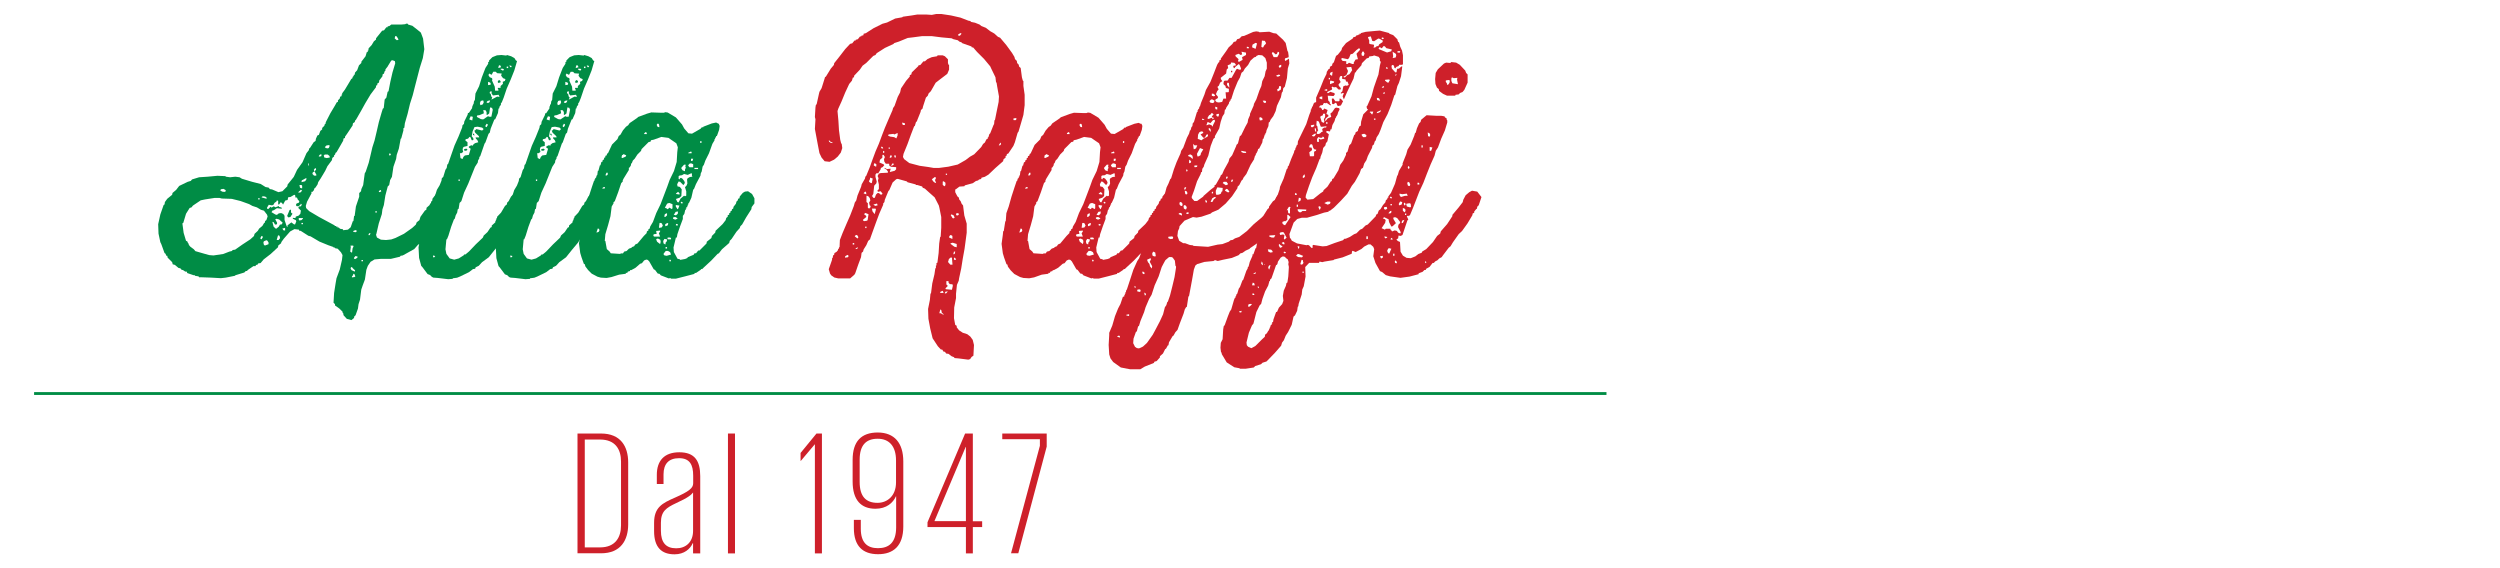
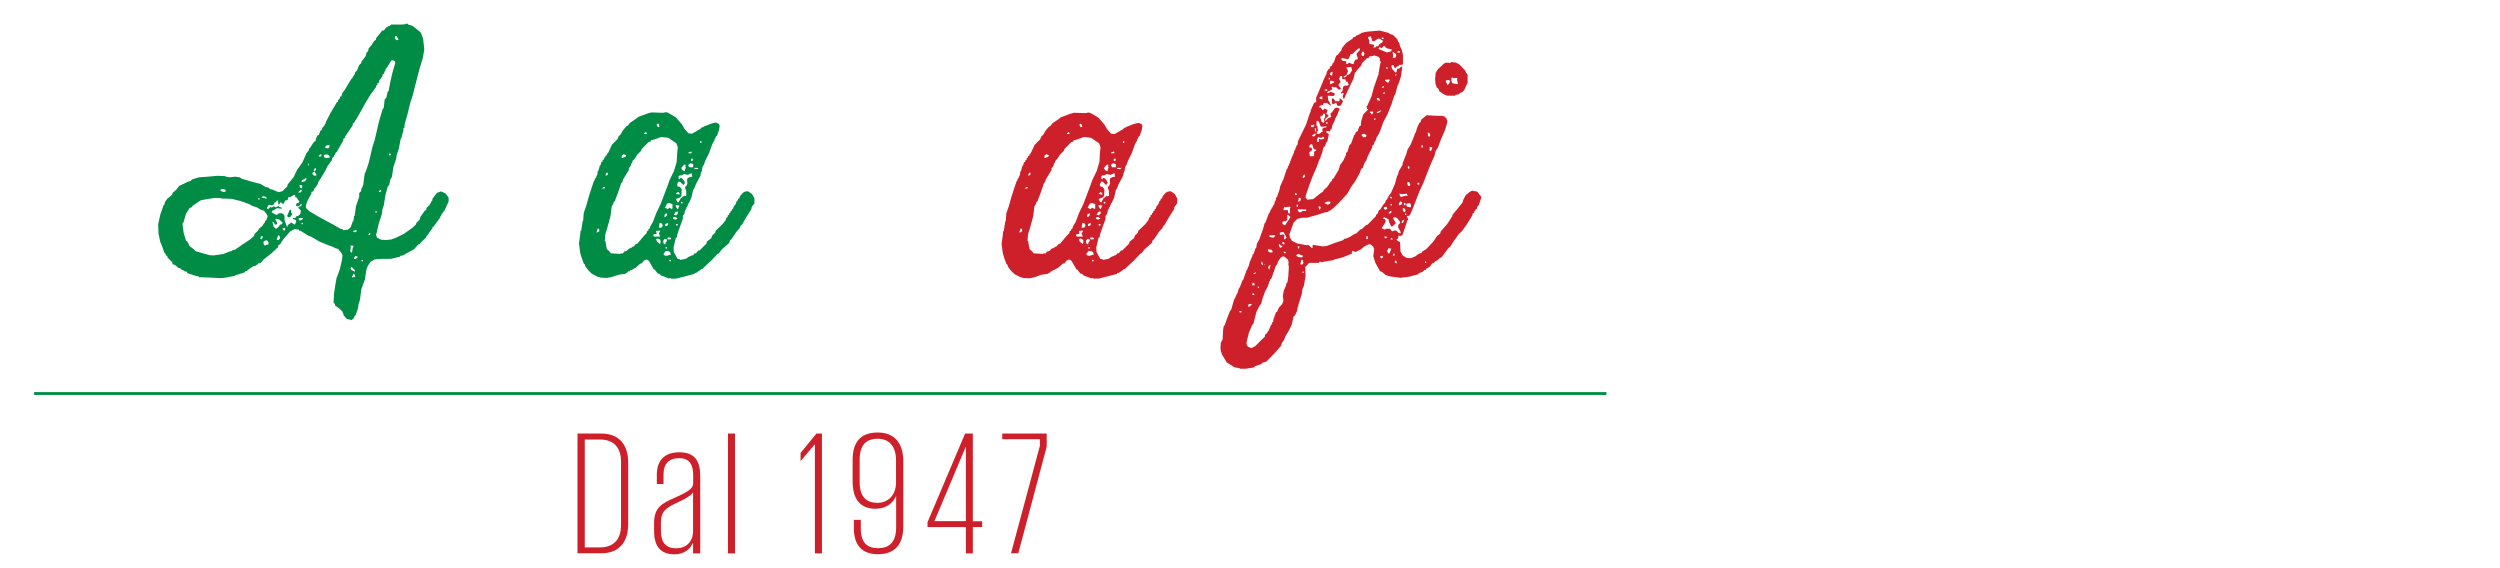
<svg xmlns="http://www.w3.org/2000/svg" version="1.1" id="Layer_1" x="0px" y="0px" viewBox="0 0 220 50" style="enable-background:new 0 0 220 50;" xml:space="preserve">
  <style type="text/css">
	.st0{fill:none;stroke:#008C45;stroke-width:0.25;stroke-miterlimit:10;}
	.st1{fill:#008C45;}
	.st2{fill:#CE202A;}
</style>
  <g>
    <line class="st0" x1="3" y1="34.63" x2="141.37" y2="34.63" />
    <g>
      <g>
        <path class="st1" d="M27.58,12.58v-0.05l0.19-0.13l0.03-0.19l0.13-0.29l0.13-0.05l0.13-0.35l0.16-0.13v-0.13l0.19-0.19l0.05-0.16     h0.05l0.03-0.16l0.4-0.78l0.43-0.72l0.13-0.24l0.11-0.05V8.83l0.16-0.16l0.03-0.16l0.13-0.05V8.32h0.05V8.21l0.24-0.32l0.45-0.75     l0.11-0.19L31,6.9l0.05-0.16l0.08-0.05V6.58h0.08l0.03-0.19l0.19-0.21l0.16-0.43l0.21-0.21V5.43l0.37-0.48l0.11-0.37h0.08V4.46     h0.05l0.03-0.21l0.27-0.29l0.19-0.32l0.19-0.16V3.37l0.54-0.67l0.16-0.03L34,2.4h0.11V2.32l0.16-0.03l0.16-0.13h0.88l0.35-0.03     l0.08-0.05h0.13l0.05,0.08l0.37,0.11l0.67,0.53l0.08,0.08l0.19,0.51l0.11,0.94l-0.13,0.78l-0.27,0.86l-0.43,1.66l-0.19,0.75     l-0.24,0.75l-0.21,0.88l-0.24,0.83l-0.05,0.4l-0.08,0.05v0.19l-0.19,0.7l-0.05,0.03l-0.16,0.86l-0.19,0.56l-0.05,0.35l-0.24,0.7     l-0.13,0.88l-0.16,0.29l-0.08,0.43l-0.13,0.13l-0.21,0.8l-0.13,0.83l-0.13,0.4l-0.05,0.4l-0.27,0.83l-0.21,0.91l-0.03,0.08     l0.08,0.24l0.35,0.19l0.45,0.03l0.46-0.05l0.37-0.13l0.75-0.37l0.72-0.51l0.32-0.29l0.08-0.21l0.24-0.19L37,19.08l0.4-0.56     l0.11-0.05l0.03-0.19l0.27-0.24l0.03-0.11l0.08-0.05l0.03-0.16l0.08-0.03l0.03-0.21l0.4-0.51l0.35-0.13l0.4,0.19l0.27,0.35v0.35     l-0.37,0.8l-0.24,0.32l-0.19,0.37l-0.51,0.7l-0.13,0.11v0.13h-0.05l-0.45,0.64l-0.05,0.03v0.08l-0.48,0.45l-0.05,0.11l-0.16,0.05     l-0.35,0.4l-0.72,0.4l-0.29,0.16l-0.19,0.03l-0.05,0.08l-0.8,0.19h-0.88l-0.56,0.05l-0.35,0.21l-0.24,0.35l-0.13,0.35l-0.13,0.86     l-0.19,0.51l-0.13,0.38l-0.11,0.88l-0.13,0.4l-0.05,0.38l-0.21,0.59l-0.13,0.13v0.11l-0.24,0.19l-0.4-0.11l-0.29-0.32l-0.03-0.19     h-0.05v-0.11l-0.29-0.29l-0.38-0.27v-0.11l-0.13-0.13l0.05-0.86l0.13-0.83l0.08-0.46l0.29-0.78l0.19-0.83l0.05-0.43l-0.13-0.24     l-0.29-0.32l-0.24-0.05v-0.05h-0.13v-0.05l-0.46-0.16l-0.78-0.32l-0.78-0.46l-0.19-0.05l-0.67-0.43l-0.16-0.03v-0.08l-0.4-0.05     l-0.38,0.21l-0.56,0.64l-0.21,0.29l-0.03,0.11l-0.24,0.19l-0.03,0.16l-0.64,0.59l-0.62,0.48l-0.27,0.32l-0.21,0.03l-0.08,0.13     h-0.11l-0.05,0.11H22.3l-0.51,0.35l-0.05,0.08h-0.11l-0.13,0.13l-0.78,0.24l-0.05,0.05l-0.8,0.16l-0.43,0.05l-0.88-0.05     l-0.83-0.03h-0.21l-0.05-0.08l-0.32-0.05v-0.05h-0.11l-0.56-0.19l-0.05-0.13H16.3l-0.19-0.13l-0.13-0.03l-0.11-0.13l-0.16-0.03     l-0.32-0.27l-0.19-0.05l-0.05-0.19l-0.4-0.4l-0.03-0.16h-0.08l-0.08-0.19l-0.08-0.05l-0.29-0.8l-0.08-0.16l-0.16-0.75l-0.03-0.83     l0.19-0.86l0.29-0.83l0.08-0.05l0.03-0.21l0.21-0.29l0.43-0.35l0.03-0.16l0.32-0.27l0.27-0.35L16.52,16l0.27-0.08l0.11-0.13     l0.62-0.19l0.75-0.05l0.86-0.08l0.7,0.03l0.05,0.05l0.37,0.05l0.46-0.05l0.37,0.05l0.21,0.13L22.19,16l0.75,0.19l0.43,0.27     l0.27,0.05l0.11,0.13l0.19,0.03l0.56,0.24l0.35-0.08l0.43-0.43l0.03-0.16l0.54-0.67l0.29-0.62l0.48-0.67l0.35-0.8l0.21-0.27     l0.03-0.16h0.05l0.29-0.45L27.58,12.58z M17.62,17.66l-0.64,0.43l-0.13,0.16l-0.16,0.05l-0.32,0.51l-0.24,0.8l-0.08,0.05     l0.11,0.83l0.21,0.7l0.11,0.05l0.08,0.19h0.05v0.11l0.13,0.16l0.32,0.24l0.13,0.16l0.83,0.24l0.4,0.11l0.37,0.03l0.86-0.13     l0.54-0.21l0.21-0.05L20.48,22l0.21-0.03l0.64-0.45l0.7-0.46l0.32-0.29l0.05-0.19l0.29-0.27l0.11-0.19l0.29-0.24l0.16-0.27h0.05     l0.03-0.16l0.11-0.08l0.11-0.32l-0.05-0.16l-0.27-0.35l-0.27-0.08l-0.35-0.21l-0.4-0.13l-0.29-0.16l-0.75-0.27L20.4,17.5     l-0.88-0.03l-0.19-0.05h-0.46l-0.83,0.13l-0.38,0.08L17.62,17.66z M19.38,16.75l0.16,0.11l0.21,0.03l0.11-0.05v-0.11l-0.19-0.11     l-0.21,0.03l-0.08,0.08V16.75z M22.73,17.56h0.11v-0.13h-0.11V17.56z M23.02,21.06l0.11-0.19l-0.03-0.08l-0.08-0.03l-0.11,0.19     l0.03,0.08L23.02,21.06z M23.02,17.37l0.4,0.11l0.08-0.05l-0.16-0.13l-0.21-0.03l-0.08,0.05L23.02,17.37z M23.21,21.25     l-0.03,0.11l0.05,0.21l0.11,0.03l0.29-0.11v-0.16l-0.11-0.16l-0.08-0.03l-0.19,0.08L23.21,21.25z M26.05,17.99l0.05-0.08     l0.21-0.08l0.03-0.13l-0.13-0.13l-0.08-0.19H26l-0.03-0.21l-0.08-0.03l-0.32,0.19l-0.21,0.03l-0.05,0.24l-0.21,0.05l-0.19,0.35     l-0.11-0.16l-0.13-0.03l-0.08,0.16l-0.11,0.03v-0.32l-0.11-0.05l-0.05,0.11l-0.16,0.11l-0.11,0.19l-0.13,0.03l-0.27-0.05     l-0.16,0.27l0.03,0.08l0.08,0.03l0.21-0.21l0.08,0.08l0.24-0.13v0.05l0.11,0.05l0.29-0.11l0.03,0.08l0.21,0.05l0.03,0.11     l-0.43-0.05l-0.29,0.19h-0.08l-0.11,0.16l0.35,0.21l0.13,0.03l0.16-0.13l0.21-0.03l0.19,0.08l0.11,0.16v0.37l0.19,0.56l0.11,0.03     l-0.05-0.11l0.35-0.27l0.21,0.16l0.11,0.03l0.11-0.27l-0.03-0.11l-0.27-0.13v-0.08L26,19.19l0.03-0.13l0.24-0.08l0.16-0.16     l0.05-0.29l-0.24-0.24l0.11-0.13h0.13l0.08-0.16l-0.08-0.08l-0.03,0.08l-0.19,0.16l-0.19-0.03v-0.05L26.05,17.99z M24.52,19.3     l-0.19-0.05l-0.11,0.05l0.16,0.29v0.13l-0.11,0.05l-0.08-0.03l-0.11-0.19l-0.11-0.03l0.11,0.43l0.21,0.19l0.24-0.19l0.11-0.19     h0.13l0.11-0.16l-0.32-0.29L24.52,19.3z M24.36,21.12h0.16l0.13-0.16l-0.05-0.21l-0.13-0.05l-0.11,0.37V21.12z M24.85,20.1     l0.08,0.16l0.16,0.03v-0.24L24.9,20.1H24.85z M25.51,18.47l0.05-0.03l0.05,0.05v0.21l0.13,0.11l-0.19,0.29l-0.19,0.03L25.27,19     l0.21-0.51L25.51,18.47z M26.24,16.94h0.19l0.16-0.16l-0.11-0.08l-0.21,0.19L26.24,16.94z M26.67,19.19h-0.38v0.13l0.05,0.08     l0.19-0.03l0.13-0.13V19.19z M26.59,16.57v-0.21l-0.05-0.08h-0.19l0.05,0.24l0.13,0.05H26.59z M26.72,15.79l-0.16,0.08     l-0.03,0.16l0.32-0.08l0.11-0.16v-0.13l-0.21,0.11L26.72,15.79z M26.53,19.73h0.13v-0.11h-0.13V19.73z M34.11,5.86L33.92,6.1     v0.11l-0.08,0.08l-0.05,0.19l-0.11,0.05l-0.03,0.19l-0.27,0.35l-0.03,0.19L33.2,7.36v0.13l-0.11,0.05v0.13l-0.48,0.64l-0.45,0.75     l-0.4,0.72l-0.43,0.75l-0.08,0.08l-0.03,0.13l-0.16,0.11l-0.03,0.19l-0.48,0.72l-0.19,0.27v0.11l-0.13,0.05l-0.03,0.19     l-0.43,0.75l-0.16,0.27l-0.08,0.05l-0.05,0.16l-0.08,0.05v0.11l-0.16,0.13l-0.03,0.19l-0.4,0.54l-0.19,0.4l-0.4,0.67L28,16.03     l-0.05,0.19l-0.19,0.29l-0.08,0.05l-0.08,0.21l-0.13,0.13l-0.08-0.03l0.03,0.13l-0.4,0.75l-0.11,0.37l0.03,0.19l0.27,0.27     l0.86,0.51l1.39,0.75v0.05h0.11v0.05h0.13v0.08h0.11l0.11,0.11l0.27,0.05v0.08l0.43-0.05l0.24-0.21l0.19-0.54h0.05L31.16,19h0.05     l0.11-0.83l0.29-0.86v-0.32l0.16-0.16l0.03-0.19l0.16-0.35l0.11-0.83l0.03-0.21l0.08-0.13l0.27-0.8l0.19-0.8l0.13-0.56l0.19-0.59     l0.19-0.8l0.19-0.83l0.24-0.83l0.11-0.35l0.08-0.05l0.08-0.75L34,8.59l0.11-0.51l0.08-0.05l0.16-0.83l0.19-0.83l0.24-0.8     l-0.03-0.19l-0.21-0.08l-0.11,0.03L34.14,5.8L34.11,5.86z M27.2,14.59l-0.05-0.24l-0.05,0.08l0.05,0.13L27.2,14.59z M27.68,15.07     l-0.16,0.11l-0.03,0.13l0.13,0.13l0.11,0.03l0.13-0.05l-0.16-0.3L27.68,15.07z M27.68,15.07l0.13-0.13v-0.11l-0.08-0.03     l-0.11,0.13l0.03,0.11L27.68,15.07z M28.06,13.78l0.21-0.03l0.03-0.16h-0.13l-0.11,0.13V13.78z M28.49,13.67l0.05,0.19l0.21,0.05     l0.27-0.05L29,13.73l-0.16-0.13h-0.27l-0.03,0.05L28.49,13.67z M28.59,12.95l0.08,0.08l0.19,0.03l0.08-0.05l0.08-0.19l-0.08-0.05     l-0.21,0.03l-0.11,0.11L28.59,12.95z M30.98,22.22l0.05-0.37l0.08-0.16l-0.03-0.08h-0.24l0.03,0.13l-0.05,0.4l0.11,0.08H30.98z      M31.22,23.9l0.03-0.11l-0.21-0.19L31,23.53L30.9,23.5l-0.05,0.11l0.08,0.16l0.24,0.11L31.22,23.9z M30.98,24.41l0.21-0.03     l0.08-0.05l-0.08-0.21l-0.11-0.03v0.11l-0.11,0.13V24.41z M31.08,20.39l0.19,0.05l0.11-0.05v-0.11l-0.11-0.03l-0.19,0.08V20.39z      M31.14,22.75l0.11,0.05l0.19-0.11l0.03-0.11l-0.19-0.05l-0.13,0.16V22.75z M31.81,22.99h0.13v-0.11h-0.13V22.99z M32.42,20.69     h0.11l0.08-0.16h-0.13l-0.05,0.11V20.69z M33.04,18.71h0.11v-0.13h-0.11V18.71z M33.52,16.75l-0.05-0.03l-0.11,0.08l-0.03,0.08     l0.05,0.03l0.16-0.05v-0.05L33.52,16.75z M34.24,13.67h0.11l0.05-0.11l-0.11-0.08l-0.05,0.13V13.67z M35.07,3.47l-0.16-0.27     l-0.13-0.03l-0.05,0.21l0.19,0.16l0.11-0.03L35.07,3.47z" />
-         <path class="st1" d="M45.5,5.37l-0.24,0.83l-0.32,0.8l-0.35,0.8l-0.27,0.8l-0.16,0.4L44.08,9.1v0.13l-0.11,0.13l-0.05,0.19h-0.05     l-0.05,0.4l-0.24,0.54l-0.08,0.03l-0.32,0.8l-0.08,0.35l-0.11,0.11l-0.27,0.75l-0.08,0.11l-0.27,0.78l-0.11,0.32l-0.08,0.08v0.11     l-0.11,0.19l-0.03,0.19l-0.24,0.37l-0.59,1.47l-0.37,0.8l-0.24,0.75l-0.16,0.16l-0.08,0.51l-0.08,0.05l-0.05,0.29l-0.13,0.24     l-0.08,0.29l-0.08,0.08l-0.24,0.64l-0.24,0.78l-0.13,0.32h-0.05l-0.08,0.88l0.08,0.4l0.29,0.4l0.4,0.11l0.4-0.11l0.43-0.27     l0.05-0.08h0.11l0.32-0.27l0.59-0.62l0.62-0.59l0.08-0.19l0.32-0.29l0.27-0.4l0.11-0.05v-0.13l0.32-0.29v-0.13h0.05v-0.11h0.05     v-0.13h0.05v-0.11l0.35-0.37l0.35-0.59l0.16-0.13l0.03-0.16l0.13-0.13l0.21-0.4l0.43-0.43l0.16-0.05l0.35,0.13l0.05,0.11     l0.32,0.24v0.4l-0.35,0.78l-0.24,0.38l-0.05,0.24l-0.48,0.67l-0.24,0.27l-0.03,0.16l-0.11,0.05l-0.05,0.19l-0.54,0.7l-0.11,0.19     l-0.56,0.67l-0.51,0.64l-0.59,0.43l-0.29,0.32l-0.27,0.13l-0.05,0.13l-0.19,0.03l-0.35,0.27l-0.78,0.38l-0.27,0.11l-0.38,0.05     v0.05l-0.4,0.03l-0.91-0.11l-0.4-0.03L38,24.36l-0.16-0.16l-0.21-0.08l-0.48-0.64l-0.08-0.08l-0.19-0.7l-0.05-0.94l0.16-0.83     l0.19-0.8l0.27-0.83l0.13-0.45l0.13-0.21l0.13-0.4l0.13-0.19L38,17.85l0.21-0.4l0.24-0.75l0.24-0.4l0.16-0.4l0.03-0.21l0.13-0.13     l0.19-0.62l0.11-0.16l0.05-0.29l0.08-0.08l0.27-0.78l0.29-0.83l0.35-0.78l0.32-0.8l0.03-0.19l0.13-0.13l0.03-0.21l0.29-0.59     l0.03-0.16h0.08l0.29-0.43V9.36h0.05V9.26l0.08-0.13l0.03-0.21l0.08-0.13l0.05-0.56l0.32-0.64l0.24-0.78l0.32-0.83l0.24-0.37     V5.46l0.08-0.03V5.32l0.29-0.29l0.4-0.16l0.4-0.03l0.43,0.05l0.05-0.05l0.37,0.11l0.29,0.16l0.13,0.21L45.5,5.37z M38.11,22.64     h0.11l0.08-0.11l-0.19-0.05V22.64z M40.35,15.92h0.11v-0.13h-0.11V15.92z M41.75,11.19l-0.16,0.37l-0.08,0.43l0.13,0.16     l0.03,0.11l-0.05,0.08h-0.11l-0.11-0.27l-0.08-0.03l-0.13,0.16l-0.21,0.05l-0.03,0.11l0.19,0.16v0.32l-0.32,0.08l-0.08,0.08     l-0.03,0.16l0.05,0.21l-0.16,0.11h-0.13l0.05,0.43L40.7,14l0.08-0.19l0.13-0.13l0.35-0.05l0.16-0.54l-0.16-0.11V12.9l0.19-0.11     h0.11l0.05,0.05l0.03-0.11l0.16-0.13l0.29-0.08l-0.08-0.19l-0.13-0.13l-0.03-0.11h0.32l-0.03-0.11l-0.32-0.3l-0.08-0.19h0.05     l0.13-0.13l0.51,0.13l0.13-0.13l-0.13-0.13l-0.4-0.08l-0.24,0.03H41.75z M41.13,13.14l-0.03,0.08L41,13.27l-0.16-0.03v-0.11     l0.19-0.05L41.13,13.14z M41.32,10.52l0.24,0.08l0.05-0.32l-0.19-0.05l-0.11,0.24V10.52z M41.61,11.75l0.11,0.03l0.03,0.16     l-0.13-0.08V11.75z M42.82,10.11V9.87l-0.08-0.16l-0.21-0.03l0.05,0.29l-0.38,0.16l-0.21,0.03l-0.03,0.13l0.35,0.19l0.21,0.03     l0.43-0.29l0.08,0.05h0.21l0.13-0.64l-0.05-0.03V9.5l-0.19-0.05l-0.08,0.53l-0.16,0.13H42.82z M42.28,9.26l0.21-0.08l0.08-0.19     l-0.05-0.16l-0.21,0.05l-0.08,0.19l0.03,0.13L42.28,9.26z M42.82,11.19L42.93,11l-0.03-0.08l-0.08-0.03l-0.11,0.19l0.03,0.08     L42.82,11.19z M42.82,9.02l0.13,0.05l0.13-0.08l0.05-0.16l-0.21,0.05l-0.08,0.08L42.82,9.02z M42.95,7.49l0.21-0.03l0.03-0.08     l-0.05-0.11L42.95,7.2V7.49z M43.25,6.58l-0.19-0.11l-0.08,0.13l0.11,0.19l0.19,0.08l0.05,0.08L43.3,7.09l0.24,0.54l0.03,0.35     h0.29V7.87l-0.05-0.03V7.73h0.24V7.57l0.21-0.19L44.24,7.2l0.19-0.08l0.05-0.16l-0.21-0.08L44.1,6.66l0.05-0.19l-0.4-0.03     l-0.13-0.13h-0.21l-0.13,0.24L43.25,6.58z M43.19,8.29l0.05,0.21l0.08,0.08l-0.08,0.19l0.51-0.27l0.21,0.03l-0.08-0.19L43.38,8.4     l-0.13-0.19l0.03-0.16h-0.13l-0.05,0.05v0.11l0.08,0.05L43.19,8.29z M43.86,7.06h0.11l0.08,0.08v0.11L43.86,7.3l-0.05-0.05V7.14     l0.05-0.03V7.06z M43.86,5.99l0.24-0.08l-0.08-0.16h-0.11l-0.05,0.16V5.99z M44.34,6.1l-0.08-0.05h-0.19L44.05,6.1l0.19,0.11     l0.08-0.03L44.34,6.1z M44.59,5.99h0.13V5.86h-0.13V5.99z M45.01,5.91V5.8l-0.19-0.05l0.08,0.16H45.01z" />
-         <path class="st1" d="M52.3,5.37l-0.24,0.83l-0.32,0.8l-0.35,0.8l-0.27,0.8l-0.16,0.4L50.88,9.1v0.13l-0.11,0.13l-0.05,0.19h-0.05     l-0.05,0.4l-0.24,0.54l-0.08,0.03l-0.32,0.8l-0.08,0.35l-0.11,0.11l-0.27,0.75l-0.08,0.11l-0.27,0.78l-0.11,0.32l-0.08,0.08v0.11     l-0.11,0.19l-0.03,0.19l-0.24,0.37l-0.59,1.47l-0.37,0.8l-0.24,0.75l-0.16,0.16l-0.08,0.51l-0.08,0.05l-0.05,0.29l-0.13,0.24     l-0.08,0.29l-0.08,0.08l-0.24,0.64l-0.24,0.78l-0.13,0.32h-0.05l-0.08,0.88l0.08,0.4l0.29,0.4l0.4,0.11l0.4-0.11l0.43-0.27     l0.05-0.08h0.11l0.32-0.27l0.59-0.62l0.62-0.59l0.08-0.19l0.32-0.29l0.27-0.4l0.11-0.05v-0.13l0.32-0.29v-0.13h0.05v-0.11h0.05     v-0.13h0.05v-0.11l0.35-0.37l0.35-0.59l0.16-0.13l0.03-0.16l0.13-0.13l0.21-0.4l0.43-0.43l0.16-0.05l0.35,0.13l0.05,0.11     l0.32,0.24v0.4l-0.35,0.78l-0.24,0.38l-0.05,0.24l-0.48,0.67l-0.24,0.27l-0.03,0.16l-0.11,0.05l-0.05,0.19l-0.54,0.7l-0.11,0.19     l-0.56,0.67l-0.51,0.64l-0.59,0.43l-0.29,0.32l-0.27,0.13l-0.05,0.13l-0.19,0.03l-0.35,0.27l-0.78,0.38l-0.27,0.11l-0.38,0.05     v0.05l-0.4,0.03l-0.91-0.11l-0.4-0.03l-0.13-0.05l-0.16-0.16l-0.21-0.08l-0.48-0.64l-0.08-0.08l-0.19-0.7l-0.05-0.94l0.16-0.83     l0.19-0.8l0.27-0.83l0.13-0.45l0.13-0.21l0.13-0.4l0.13-0.19l0.03-0.19l0.21-0.4l0.24-0.75l0.24-0.4l0.16-0.4l0.03-0.21     l0.13-0.13l0.19-0.62l0.11-0.16l0.05-0.29l0.08-0.08l0.27-0.78l0.29-0.83l0.35-0.78l0.32-0.8l0.03-0.19l0.13-0.13l0.03-0.21     l0.29-0.59l0.03-0.16h0.08l0.29-0.43V9.36h0.05V9.26l0.08-0.13l0.03-0.21l0.08-0.13l0.05-0.56l0.32-0.64l0.24-0.78l0.32-0.83     l0.24-0.37V5.46l0.08-0.03V5.32l0.29-0.29l0.4-0.16l0.4-0.03l0.43,0.05l0.05-0.05l0.37,0.11l0.29,0.16l0.13,0.21L52.3,5.37z      M44.91,22.64h0.11l0.08-0.11l-0.19-0.05V22.64z M47.16,15.92h0.11v-0.13h-0.11V15.92z M48.55,11.19l-0.16,0.37l-0.08,0.43     l0.13,0.16l0.03,0.11l-0.05,0.08h-0.11l-0.11-0.27l-0.08-0.03l-0.13,0.16l-0.21,0.05l-0.03,0.11l0.19,0.16v0.32l-0.32,0.08     l-0.08,0.08l-0.03,0.16l0.05,0.21l-0.16,0.11h-0.13l0.05,0.43L47.51,14l0.08-0.19l0.13-0.13l0.35-0.05l0.16-0.54l-0.16-0.11V12.9     l0.19-0.11h0.11l0.05,0.05l0.03-0.11l0.16-0.13l0.29-0.08l-0.08-0.19l-0.13-0.13l-0.03-0.11h0.32l-0.03-0.11l-0.32-0.3     l-0.08-0.19h0.05l0.13-0.13l0.51,0.13l0.13-0.13l-0.13-0.13l-0.4-0.08l-0.24,0.03H48.55z M47.93,13.14l-0.03,0.08l-0.11,0.05     l-0.16-0.03v-0.11l0.19-0.05L47.93,13.14z M48.12,10.52l0.24,0.08l0.05-0.32l-0.19-0.05l-0.11,0.24V10.52z M48.42,11.75     l0.11,0.03l0.03,0.16l-0.13-0.08V11.75z M49.62,10.11V9.87l-0.08-0.16l-0.21-0.03l0.05,0.29l-0.38,0.16l-0.21,0.03l-0.03,0.13     l0.35,0.19l0.21,0.03l0.43-0.29l0.08,0.05h0.21l0.13-0.64l-0.05-0.03V9.5l-0.19-0.05l-0.08,0.53l-0.16,0.13H49.62z M49.09,9.26     l0.21-0.08l0.08-0.19l-0.05-0.16l-0.21,0.05l-0.08,0.19l0.03,0.13L49.09,9.26z M49.62,11.19L49.73,11l-0.03-0.08l-0.08-0.03     l-0.11,0.19l0.03,0.08L49.62,11.19z M49.62,9.02l0.13,0.05l0.13-0.08l0.05-0.16l-0.21,0.05l-0.08,0.08L49.62,9.02z M49.75,7.49     l0.21-0.03L50,7.38l-0.05-0.11L49.75,7.2V7.49z M50.05,6.58l-0.19-0.11l-0.08,0.13l0.11,0.19l0.19,0.08l0.05,0.08L50.1,7.09     l0.24,0.54l0.03,0.35h0.29V7.87l-0.05-0.03V7.73h0.24V7.57l0.21-0.19L51.04,7.2l0.19-0.08l0.05-0.16l-0.21-0.08l-0.16-0.21     l0.05-0.19l-0.4-0.03l-0.13-0.13h-0.21l-0.13,0.24L50.05,6.58z M50,8.29l0.05,0.21l0.08,0.08l-0.08,0.19l0.51-0.27l0.21,0.03     l-0.08-0.19L50.18,8.4l-0.13-0.19l0.03-0.16h-0.13l-0.05,0.05v0.11l0.08,0.05L50,8.29z M50.67,7.06h0.11l0.08,0.08v0.11     L50.67,7.3l-0.05-0.05V7.14l0.05-0.03V7.06z M50.67,5.99l0.24-0.08l-0.08-0.16h-0.11l-0.05,0.16V5.99z M51.15,6.1l-0.08-0.05     h-0.19L50.85,6.1l0.19,0.11l0.08-0.03L51.15,6.1z M51.39,5.99h0.13V5.86h-0.13V5.99z M51.82,5.91V5.8l-0.19-0.05l0.08,0.16H51.82     z" />
        <path class="st1" d="M63.25,10.89l0.08,0.19l-0.05,0.35l-0.19,0.53l-0.08,0.03v0.11h-0.08v0.13h-0.05v0.11l-0.19,0.32l-0.3,0.83     l-0.32,0.64l-0.13,0.37l-0.11,0.16l-0.08,0.43l-0.08,0.16l-0.03,0.21l-0.4,0.75l-0.16,0.4L61,16.7l-0.16,0.7l-0.21,0.46h-0.05     v0.13h-0.05v0.11h-0.05v0.13h-0.08v0.13h-0.05v0.11h-0.05l-0.08,0.35L60.09,19v0.27l-0.24,0.64l-0.24,0.7l-0.05,0.29h-0.08     l-0.21,0.88l0.03,0.4l0.32,0.59l0.21,0.05l0.03,0.05l0.43-0.08l0.19-0.08l0.05-0.08l0.51-0.21l0.08-0.13h0.13l0.19-0.24h0.11     l0.62-0.62l0.03-0.16l0.4-0.32l0.05-0.19l0.29-0.29l0.03-0.16l0.62-0.59l0.27-0.35l0.05-0.19l0.13-0.11v-0.13l0.13-0.05v-0.13     l0.11-0.05V18.6l0.13-0.08v-0.11l0.11-0.05l0.03-0.16l0.21-0.27l0.05-0.19l0.13-0.13V17.5l0.13-0.05l0.03-0.16l0.27-0.32     l0.19-0.11l0.27-0.03l0.35,0.24l0.21,0.38v0.45l-0.24,0.32l-0.03,0.19l-0.46,0.72l-0.35,0.62l-0.16,0.16l-0.05,0.16l-0.29,0.32     l-0.43,0.64l-0.16,0.16l-0.05,0.19l-0.64,0.56l-0.27,0.35l-0.11,0.05l-0.56,0.59l-0.67,0.62l-0.13,0.13h-0.11v0.05l-0.43,0.29     h-0.13v0.08l-0.8,0.21l-0.83,0.21h-0.43l-0.08-0.05l-0.13,0.03l-0.7-0.27l-0.11-0.13l-0.16-0.03l-0.24-0.32l-0.11-0.05l-0.4-0.7     l-0.13-0.13l-0.13-0.03l-0.19,0.08l-0.19,0.24l-0.16,0.05l-0.4,0.35l-0.38,0.21h-0.11v0.08l-0.19,0.05l-0.05,0.11h-0.13v0.08     l-0.59,0.08l-0.67,0.21l-0.43,0.08l-0.51-0.03l-0.29-0.08l-0.51-0.27l-0.32-0.32l-0.24-0.32l-0.05-0.19l-0.08-0.03l-0.21-0.59     l-0.11-0.37l-0.11-0.83l0.11-0.8l0.03-0.32h0.05l0.13-0.83l0.05-0.08l0.05-0.67l0.21-0.59l0.24-0.86l0.27-0.83l0.19-0.56h0.05     v-0.13h0.05v-0.11h0.08v-0.13h0.05v-0.11h0.05l0.05-0.38h0.05l0.13-0.48h0.05l0.08-0.29l0.11-0.05v-0.11l0.13-0.08v-0.13     l0.11-0.05v-0.13l0.11-0.03l0.05-0.16l0.08-0.05l0.35-0.75l0.48-0.48l0.11-0.27l0.16-0.13l0.21-0.37l0.27-0.32l0.19-0.13     l0.13-0.19l0.67-0.46l0.08-0.08l0.78-0.29l0.38-0.11l0.86,0.03h0.24l0.13-0.05l0.21,0.03l0.72,0.43l0.54,0.62l0.19,0.35     l0.37,0.43l0.32,0.03l0.75-0.43l0.11-0.13h0.13v-0.05l0.75-0.29l0.38-0.08l0.16,0.08L63.25,10.89z M52.51,20.47l0.19-0.08     l0.05-0.11l-0.03-0.13l-0.11-0.05l-0.11,0.32V20.47z M53,16.59h0.21l0.03-0.13h-0.11l-0.11,0.08L53,16.59z M54.58,22.35     l0.05-0.05h0.19l0.11-0.16l0.21-0.05l0.21-0.21l0.24-0.08v-0.05l0.21-0.08l0.11-0.16l0.19-0.08l0.56-0.67l0.24-0.24l0.03-0.16     l0.13-0.08v-0.11l0.11-0.05l0.05-0.19l0.24-0.4l0.29-0.78l0.38-0.78l0.59-1.55l0.21-0.59l0.38-0.78l0.24-0.8l0.05-0.86l0.05-0.43     l-0.13-0.35l-0.7-0.48l-0.62-0.08l-0.67,0.24l-0.24,0.05l-0.05,0.13l-0.16,0.03l-0.62,0.62l-0.05,0.16l-0.32,0.32l-0.24,0.37     l-0.16,0.16l-0.08,0.21l-0.08,0.08v0.11l-0.11,0.19l-0.08,0.05v0.19l-0.46,0.75l-0.08,0.16v0.11l-0.13,0.13l-0.27,0.8l-0.27,0.72     l-0.03,0.08l-0.11,0.08v0.11l-0.16,0.27l-0.11,0.86l-0.21,0.78l-0.24,0.8l-0.05,0.59h0.05l0.13,0.72l0.24,0.21l0.11,0.16     l0.75,0.05H54.58z M53.29,15.44h0.11l0.08-0.08V15.2h-0.11l-0.08,0.19V15.44z M54.82,13.62l-0.08,0.03l-0.05,0.21l0.08,0.05     l0.29-0.13l0.05-0.11l-0.24-0.11L54.82,13.62z M56.69,11.8h0.24l-0.03-0.13l-0.08-0.05l-0.13,0.11V11.8z M57.74,20.34l0.05,0.24     l-0.24,0.03l-0.05,0.05v0.11l0.08,0.05h0.51l-0.11-0.29l0.11-0.16v-0.08l-0.32,0.03L57.74,20.34z M57.74,21.06l0.08,0.21     l0.27,0.21l0.05-0.19l-0.03-0.19l-0.21-0.11l-0.11,0.03L57.74,21.06z M58.03,11.19L58,10.97l-0.05-0.08h-0.11L57.79,11l0.08,0.16     l0.11,0.03H58.03z M57.98,20.05l0.24-0.03l0.11-0.16l-0.08-0.19l-0.08-0.05h-0.13l-0.05,0.38V20.05z M58.57,21.49v-0.13     l0.11-0.13l0.03-0.16l-0.24-0.05l-0.11,0.19l0.03,0.21l0.13,0.08H58.57z M58.4,22.4l0.08,0.08l0.19,0.03l0.38-0.11l-0.08-0.21     l-0.19-0.11h-0.19l-0.19,0.24V22.4z M58.46,19.08h0.11l0.13-0.13v-0.19l-0.19,0.08l-0.05,0.19V19.08z M58.7,17.93l-0.19,0.35     l0.19,0.08v0.05l0.11-0.03l0.08-0.11l0.24,0.13l0.05-0.08v-0.35l-0.27-0.11l-0.13,0.03L58.7,17.93z M58.57,19.91l0.19-0.08     l0.05-0.16l-0.08-0.05l-0.19,0.11v0.13L58.57,19.91z M58.57,21.87h0.13v-0.13h-0.13V21.87z M59.05,21.06v-0.11l-0.08-0.05h-0.21     l-0.03,0.08l0.05,0.08H59.05z M58.89,22.97l0.11,0.05l0.05-0.13l-0.11-0.05l-0.03,0.08L58.89,22.97z M59.23,19.14v0.11l0.19,0.08     l0.19-0.08v-0.05l-0.19-0.11l-0.13,0.03L59.23,19.14z M59.29,18.9l0.19,0.05l0.16-0.13l0.03-0.21l-0.21,0.03l-0.13,0.21     L59.29,18.9z M60.52,15.39l-0.32-0.08l-0.19,0.11l-0.21,0.03l-0.08,0.05v0.24l0.08,0.05l0.05-0.11l0.08-0.03l0.13,0.08l0.16,0.21     l0.05,0.16l-0.13,0.19L59.85,16l-0.13-0.03l-0.13,0.24l0.03,0.19l0.21,0.05l0.16,0.21l-0.03,0.59L59.8,17.4l-0.32,0.11l0.13,0.27     l0.11,0.03l0.16-0.32l0.32-0.27l0.08,0.05l0.11-0.05v-0.38l-0.11-0.37l0.13-0.13l0.08-0.19l-0.03-0.35l0.05-0.11l0.19-0.11     l0.21-0.03l0.03-0.05h-0.05v-0.21l-0.05-0.05L60.52,15.39z M59.48,17.07l0.32,0.05v-0.11l-0.13-0.13l-0.16,0.13L59.48,17.07z      M59.66,18.41l0.13-0.32l-0.32-0.05v0.13l0.13,0.21L59.66,18.41z M59.66,19.75L59.5,19.7l-0.03,0.11l0.11,0.05l0.08-0.05V19.75z      M59.9,17.85l0.13,0.08l0.05-0.13l-0.13-0.05L59.9,17.85z M59.96,14.83l0.11,0.16l0.21,0.08v-0.16l0.08-0.16l-0.05-0.05     l0.03-0.21H60.2l-0.24,0.27V14.83z M60.57,13.49h0.29v-0.11l-0.05-0.05l-0.24,0.11V13.49z M60.57,14.59l0.11,0.13H61v-0.27     l-0.19-0.08l-0.13,0.03l-0.11,0.13V14.59z M60.81,14.16h0.13L61,13.97h-0.19V14.16z M61.11,14.88h0.32v-0.11h-0.32V14.88z      M61.62,12.58h0.11v-0.16h-0.11V12.58z" />
-         <path class="st2" d="M84.06,16.67v0.24l0.19,0.37l0.13,0.11l0.03,0.16l0.13,0.16l0.08,0.21l0.13,0.16l0.11,0.88l0.21,0.72v0.8     l-0.11,0.83l-0.08,0.59l-0.16,0.88l-0.13,0.83l-0.19,0.88l-0.03,0.21l-0.16,0.37l-0.08,0.78v0.38l-0.16,0.83L83.95,28l0.11,0.59     l0.13,0.08v0.13l0.21,0.27l0.32,0.21l0.4,0.13l0.27,0.21l0.21,0.29l0.11,0.45l-0.05,0.94l-0.16,0.11l-0.13,0.19l-0.16,0.05     l-0.86-0.11l-0.35-0.03l-0.05-0.08l-0.21-0.08l-0.27-0.21l-0.21-0.03l-0.11-0.16h-0.11l-0.13-0.19H82.8l-0.27-0.29l-0.46-0.7     l-0.21-0.86l-0.16-0.86l-0.03-0.86l0.16-0.8l0.05-0.54l0.05-0.05l0.11-0.86l0.19-0.8l0.08-0.54h0.05v-0.24h0.05v-0.21l0.08-0.03     l0.11-0.86l0.05-0.83l0.08-0.56l0.05-0.05l0.05-0.78v-0.94l-0.16-0.8l-0.05-0.21l-0.37-0.72l-0.54-0.48l-0.32-0.29l-0.19-0.08     l-0.05-0.11l-0.43-0.13h-0.13v-0.05l-0.72-0.19l-0.08-0.08L79,15.74l-0.13,0.03l-0.32,0.29l-0.29,0.67l-0.08,0.08l-0.32,0.78     l-0.03,0.19l-0.11,0.13v0.11l-0.35,0.8l-0.29,0.78l-0.29,0.8l-0.21,0.59v0.05L76.4,21.2l-0.16,0.37L76,21.95l-0.05,0.19     l-0.13,0.11l-0.05,0.38l-0.24,0.64l-0.27,0.78l-0.08,0.13l-0.37,0.32h-1.04l-0.35-0.08l-0.27-0.19l-0.11-0.16l-0.11-0.38     l0.29-0.83v-0.13l0.05-0.03l0.05-0.24l0.08-0.03l0.03-0.16l0.19-0.11L73.75,22v-0.11h0.08v-0.13h0.05l0.03-0.64l0.24-0.62     l0.32-0.75l0.35-0.8l0.32-0.83l0.08-0.29l0.13-0.19l0.11-0.43l0.32-0.78l0.05-0.21l0.29-0.51l0.03-0.16l0.08-0.08l0.32-0.78     l0.21-0.59l0.29-0.78l0.29-0.67l0.29-0.78l0.24-0.62l0.32-0.75l0.35-0.8l0.05-0.19l0.13-0.19L79,8.53l0.21-0.4l0.08-0.35     l0.45-0.67l0.32-0.37V6.61l0.13-0.05l0.05-0.19l0.56-0.54l0.03-0.08l0.16-0.03l0.27-0.32h0.13l0.24-0.21L82,5.03l0.46-0.08     l0.05-0.08h0.45l0.19,0.08l0.27,0.27v0.32l0.05,0.16h0.05v0.43L83.36,6.5l-0.67,0.51l-0.35,0.27l-0.43,0.75l-0.19,0.19     l-0.08,0.21l-0.16,0.16l-0.27,0.83L81.2,9.53l-0.16,0.16l-0.03,0.16l-0.29,0.72l-0.03,0.11l-0.08,0.05L80.5,11.1h-0.05     l-0.29,0.75l-0.3,0.83l-0.35,0.86l-0.05,0.27L79.56,14l0.46,0.35l0.91,0.24l0.78,0.11l0.46,0.08h0.45l0.83-0.11l0.83-0.19     l0.7-0.4l0.38-0.29l0.37-0.21l0.62-0.64l0.16-0.27l0.16-0.13l0.13-0.27l0.13-0.08v-0.11h0.05l0.08-0.27l0.08-0.08L87.43,11     l0.05-0.08l0.03-0.32l0.05-0.05l0.16-0.8l0.16-0.78l0.03-0.48L87.75,7.6L87.7,7.28l-0.05-0.05l-0.05-0.43l-0.35-0.72l-0.11-0.24     L86.6,5.19l-0.62-0.62l-0.35-0.4h-0.11l-0.03-0.08L84.68,3.8L84.6,3.72l-0.16-0.05l-0.16-0.13L83.9,3.45l-0.16-0.08l-0.88-0.08     L82,3.18h-0.86l-0.83,0.11l-0.43,0.05l-0.78,0.32l-0.4,0.13l-0.08,0.08l-0.75,0.35l-0.72,0.46l-0.11,0.16l-0.19,0.08l-0.62,0.62     l-0.32,0.24l-0.24,0.35l-0.51,0.54v0.13l-0.11,0.03l-0.08,0.27l-0.24,0.29l-0.35,0.75l-0.32,0.78l-0.29,0.64L73.7,9.77l0.08,0.86     l0.05,0.83l0.11,0.83l0.08,0.32l0.05,0.05l0.05,0.37l-0.13,0.4l-0.27,0.35l-0.32,0.27L73,14.24l-0.43-0.05l-0.27-0.32l-0.19-0.4     l-0.16-0.83l-0.24-1.29l0.05-0.86l-0.05-0.19l0.05-0.83l0.03-0.21l0.08-0.11l0.19-0.86l0.05-0.21l0.19-0.32l0.27-0.86l0.03-0.11     l0.08-0.05l0.43-0.7l0.27-0.32l0.03-0.16l0.43-0.54l0.54-0.7l0.43-0.46l0.19-0.05l0.19-0.24h0.11V3.5l0.19-0.05l0.19-0.24h0.11     V3.15l0.19-0.05L76,2.97l0.19-0.05l0.67-0.43l0.8-0.4l0.4-0.11l0.72-0.35l0.62-0.11l0.05-0.05l0.78-0.11l0.48-0.08h0.83L82,1.31     l0.4-0.08h0.43l0.86,0.13l0.83,0.19l0.7,0.27l0.16,0.03l0.08,0.08L85.8,2l0.4,0.16l0.16,0.13l0.4,0.16l0.37,0.29l0.37,0.21     l0.32,0.29l0.19,0.08l0.54,0.64l0.51,0.7l0.21,0.35l0.05,0.19l0.16,0.16l0.03,0.19l0.13,0.13l0.05,0.19l0.13,0.11l0.11,0.83     l0.08,0.29l0.05,0.03v0.43l0.11,0.78v0.91l-0.11,0.86l-0.24,0.83l-0.19,0.64l-0.08,0.11l-0.24,0.83l-0.13,0.32l-0.45,0.67     l-0.13,0.05v0.11l-0.11,0.08v0.13L88.32,14l-0.05,0.19l-0.67,0.59l-0.62,0.59l-0.32,0.19l-0.29,0.08l-0.03,0.11l-0.19,0.05     l-0.08,0.08l-0.19,0.05l-0.27,0.19l-0.7,0.19l-0.05,0.08l-0.43,0.03l-0.32,0.24L84.06,16.67z M73.27,12.6l-0.03-0.08l-0.13-0.03     l-0.13-0.13h-0.05l0.03,0.11l0.16,0.11h0.11L73.27,12.6z M74.37,22.67l0.24-0.03l0.05-0.05v-0.11l-0.08-0.05l-0.19,0.11     l-0.03,0.08V22.67z M75.04,21.52h0.13v-0.13h-0.13V21.52z M75.22,20.8l0.24,0.19l0.08-0.11l-0.08-0.16l-0.11-0.05l-0.11,0.08     L75.22,20.8z M75.47,21.76l-0.19,0.11l0.05,0.05l0.11-0.03l0.05-0.08L75.47,21.76z M76.08,18.79l-0.03,0.08l0.16,0.11l0.03,0.11     l-0.29,0.24v0.08l0.11,0.05l0.21-0.03l0.08-0.05l0.08-0.53l-0.27-0.11l-0.05,0.03L76.08,18.79z M76,17.02l0.24,0.08l-0.03-0.21     l-0.08-0.03l-0.11,0.11L76,17.02z M76.14,20.07h0.11v-0.13h-0.11V20.07z M76.24,17.77l0.13,0.11v0.4l0.11,0.08l0.13-0.13v-0.11     l-0.08-0.05l-0.05-0.24l0.11-0.19l-0.05-0.21l-0.13-0.16l-0.16-0.05V17.77z M76.48,16l0.16,0.11h0.08l0.08-0.4l-0.24-0.08v0.13     l-0.08,0.16V16z M76.97,18.84l0.11-0.4l-0.03-0.08h-0.32l0.05,0.24l0.16,0.21L76.97,18.84z M78.38,14.85l-0.08,0.29l0.43-0.11     l0.13-0.13v-0.19l-0.43-0.03l-0.16-0.08l-0.03-0.19h-0.29l-0.13-0.19l-0.03-0.21l0.08-0.19l-0.11-0.19h-0.11v0.24l-0.21,0.19     l-0.05,0.24l0.37,0.16l0.05,0.08l-0.13,0.16l-0.16,0.08l-0.03,0.13l-0.21,0.35l-0.13-0.03l-0.11,0.13v0.21l0.11,0.4l-0.03,0.16     l-0.19,0.21l-0.08,0.72l-0.11,0.19l0.11,0.16h0.13l0.11-0.29l0.13-0.13h0.13l0.13,0.13h0.13l0.05-0.08l-0.16-0.21l-0.24,0.05     l-0.05-0.11l0.13-0.13v-0.4l-0.08-0.35l0.05-0.21l-0.08-0.19l0.11-0.21l0.16-0.05l0.62-0.03l0.03-0.08l-0.13-0.19l-0.19-0.11     l0.03-0.05l0.19,0.11l0.27-0.03L78.38,14.85z M76.86,18.01l0.16,0.11l0.21-0.05l-0.05-0.16l-0.29,0.08L76.86,18.01z M77.1,14.67     l0.03-0.19l-0.08-0.08l-0.13-0.03l-0.03,0.19l0.13,0.08L77.1,14.67z M77.53,13.03l0.19,0.05l-0.03-0.11l-0.11-0.08l-0.03,0.08     L77.53,13.03z M77.71,13.46l0.11-0.03v-0.11l-0.11-0.05V13.46z M78.68,11.83l-0.05-0.05l-0.43,0.05l-0.05,0.11l0.19,0.08     l0.35,0.05l0.19,0.11l0.11-0.27v-0.21l-0.24,0.11L78.68,11.83z M78.2,13.09h0.11v-0.11H78.2V13.09z M78.3,13.89l0.13-0.03     l0.05-0.08l-0.05-0.13h-0.05l-0.08,0.16V13.89z M78.44,14.61l0.19-0.11l0.03-0.08l-0.11-0.05l-0.11,0.16V14.61z M78.79,13.89     l0.05-0.11l-0.05-0.13h-0.05l-0.05,0.08l0.05,0.13L78.79,13.89z M79.64,10.97v-0.11l-0.24-0.08v0.13L79.46,11h0.13L79.64,10.97z      M82,15.76l0.11,0.19l0.16,0.13l0.11,0.03l-0.11-0.29l0.05-0.03l0.05-0.16l-0.11-0.05l-0.21,0.16L82,15.76z M82.67,27.57h0.13     l0.21,0.13l0.03-0.05l-0.16-0.13l-0.05-0.24l-0.08-0.05l-0.08,0.29V27.57z M82.75,25.78h0.29l-0.08-0.19l-0.19,0.08l-0.03,0.05     V25.78z M83.15,16.38l0.05-0.11v-0.19l-0.16-0.13l-0.08,0.03v0.29l0.13,0.11H83.15z M83.15,25.83l0.13-0.03l0.13-0.16l-0.21,0.03     l-0.05,0.11V25.83z M83.28,25.03l0.13,0.13l-0.21,0.21l0.03,0.08l0.54,0.05l0.08-0.35l-0.03-0.13L83.58,25l-0.11-0.13v-0.13     h-0.19V25.03z M83.23,15.39h0.11v-0.11h-0.11V15.39z M83.42,23.05l0.21,0.24h0.19l-0.05-0.62h-0.13L83.5,22.8l-0.05,0.19     L83.42,23.05z M83.52,20.9l0.29,0.13v-0.27l-0.13-0.08l-0.08,0.03l-0.08,0.13V20.9z M83.66,18.92l0.16,0.27l0.08,0.03l0.11-0.05     l-0.08-0.21l-0.21-0.11v0.05L83.66,18.92z M83.66,21.47l0.32,0.24l0.21,0.05v-0.29l-0.35-0.11l-0.19,0.05V21.47z M83.9,22.38     l0.11-0.03l0.05-0.21h-0.11l-0.05,0.19V22.38z M83.95,22.86h0.19l-0.08-0.16l-0.11-0.03V22.86z M84.14,18.79v0.13l0.08,0.05     l0.13-0.05l0.03-0.08l-0.05-0.08h-0.11L84.14,18.79z M84.3,3.1l0.11,0.05l0.08-0.03l0.13-0.16l-0.11-0.05l-0.19,0.13L84.3,3.1z      M87.89,12.79H88l0.08-0.08V12.6l-0.05-0.05l-0.11,0.19L87.89,12.79z M89.17,10.44l0.03,0.13h0.19l0.08-0.13l-0.11-0.05     l-0.13,0.03L89.17,10.44z" />
        <path class="st2" d="M100.45,10.89l0.08,0.19l-0.05,0.35l-0.19,0.53l-0.08,0.03v0.11h-0.08v0.13h-0.05v0.11l-0.19,0.32l-0.3,0.83     l-0.32,0.64l-0.13,0.37l-0.11,0.16l-0.08,0.43l-0.08,0.16l-0.03,0.21l-0.4,0.75l-0.16,0.4L98.2,16.7l-0.16,0.7l-0.21,0.46h-0.05     v0.13h-0.05v0.11h-0.05v0.13h-0.08v0.13h-0.05v0.11h-0.05l-0.08,0.35L97.29,19v0.27l-0.24,0.64l-0.24,0.7l-0.05,0.29h-0.08     l-0.21,0.88l0.03,0.4l0.32,0.59l0.21,0.05l0.03,0.05l0.43-0.08l0.19-0.08l0.05-0.08l0.51-0.21l0.08-0.13h0.13l0.19-0.24h0.11     l0.62-0.62l0.03-0.16l0.4-0.32l0.05-0.19l0.29-0.29l0.03-0.16l0.62-0.59l0.27-0.35l0.05-0.19l0.13-0.11v-0.13l0.13-0.05v-0.13     l0.11-0.05V18.6l0.13-0.08v-0.11l0.11-0.05l0.03-0.16l0.21-0.27l0.05-0.19l0.13-0.13V17.5l0.13-0.05l0.03-0.16l0.27-0.32     l0.19-0.11l0.27-0.03l0.35,0.24l0.21,0.38v0.45l-0.24,0.32l-0.03,0.19l-0.46,0.72l-0.35,0.62l-0.16,0.16l-0.05,0.16L102,20.39     l-0.43,0.64l-0.16,0.16l-0.05,0.19l-0.64,0.56l-0.27,0.35l-0.11,0.05l-0.56,0.59l-0.67,0.62l-0.13,0.13h-0.11v0.05l-0.43,0.29     h-0.13v0.08l-0.8,0.21l-0.83,0.21h-0.43l-0.08-0.05l-0.13,0.03l-0.7-0.27l-0.11-0.13l-0.16-0.03l-0.24-0.32l-0.11-0.05l-0.4-0.7     l-0.13-0.13l-0.13-0.03l-0.19,0.08l-0.19,0.24l-0.16,0.05l-0.4,0.35l-0.38,0.21h-0.11v0.08l-0.19,0.05l-0.05,0.11h-0.13v0.08     l-0.59,0.08L91,24.41l-0.43,0.08l-0.51-0.03l-0.29-0.08l-0.51-0.27l-0.32-0.32l-0.24-0.32l-0.05-0.19l-0.08-0.03l-0.21-0.59     l-0.11-0.37l-0.11-0.83l0.11-0.8l0.03-0.32h0.05l0.13-0.83l0.05-0.08l0.05-0.67l0.21-0.59l0.24-0.86l0.27-0.83l0.19-0.56h0.05     v-0.13h0.05v-0.11h0.08v-0.13h0.05v-0.11h0.05l0.05-0.38h0.05l0.13-0.48h0.05l0.08-0.29l0.11-0.05v-0.11l0.13-0.08v-0.13     l0.11-0.05v-0.13l0.11-0.03l0.05-0.16l0.08-0.05l0.35-0.75l0.48-0.48l0.11-0.27l0.16-0.13l0.21-0.37l0.27-0.32l0.19-0.13     l0.13-0.19l0.67-0.46l0.08-0.08l0.78-0.29l0.38-0.11l0.86,0.03h0.24l0.13-0.05l0.21,0.03l0.72,0.43l0.54,0.62l0.19,0.35     l0.37,0.43l0.32,0.03l0.75-0.43l0.11-0.13h0.13v-0.05l0.75-0.29l0.38-0.08l0.16,0.08L100.45,10.89z M89.72,20.47l0.19-0.08     l0.05-0.11l-0.03-0.13l-0.11-0.05l-0.11,0.32V20.47z M90.2,16.59h0.21l0.03-0.13h-0.11l-0.11,0.08L90.2,16.59z M91.78,22.35     l0.05-0.05h0.19l0.11-0.16l0.21-0.05l0.21-0.21l0.24-0.08v-0.05l0.21-0.08l0.11-0.16l0.19-0.08l0.56-0.67l0.24-0.24l0.03-0.16     l0.13-0.08v-0.11l0.11-0.05l0.05-0.19l0.24-0.4l0.29-0.78l0.38-0.78l0.59-1.55l0.21-0.59l0.38-0.78l0.24-0.8l0.05-0.86l0.05-0.43     l-0.13-0.35l-0.7-0.48l-0.62-0.08l-0.67,0.24l-0.24,0.05l-0.05,0.13l-0.16,0.03l-0.62,0.62l-0.05,0.16l-0.32,0.32l-0.24,0.37     l-0.16,0.16l-0.08,0.21l-0.08,0.08v0.11l-0.11,0.19l-0.08,0.05v0.19l-0.46,0.75l-0.08,0.16v0.11l-0.13,0.13l-0.27,0.8l-0.27,0.72     l-0.03,0.08l-0.11,0.08v0.11l-0.16,0.27l-0.11,0.86l-0.21,0.78l-0.24,0.8l-0.05,0.59h0.05l0.13,0.72l0.24,0.21l0.11,0.16     l0.75,0.05H91.78z M90.49,15.44h0.11l0.08-0.08V15.2h-0.11l-0.08,0.19V15.44z M92.02,13.62l-0.08,0.03l-0.05,0.21l0.08,0.05     l0.29-0.13l0.05-0.11l-0.24-0.11L92.02,13.62z M93.89,11.8h0.24l-0.03-0.13l-0.08-0.05l-0.13,0.11V11.8z M94.94,20.34l0.05,0.24     l-0.24,0.03l-0.05,0.05v0.11l0.08,0.05h0.51l-0.11-0.29l0.11-0.16v-0.08l-0.32,0.03L94.94,20.34z M94.94,21.06l0.08,0.21     l0.27,0.21l0.05-0.19l-0.03-0.19l-0.21-0.11l-0.11,0.03L94.94,21.06z M95.23,11.19l-0.03-0.21l-0.05-0.08h-0.11L94.99,11     l0.08,0.16l0.11,0.03H95.23z M95.18,20.05l0.24-0.03l0.11-0.16l-0.08-0.19l-0.08-0.05h-0.13l-0.05,0.38V20.05z M95.77,21.49     v-0.13l0.11-0.13l0.03-0.16l-0.24-0.05l-0.11,0.19l0.03,0.21l0.13,0.08H95.77z M95.61,22.4l0.08,0.08l0.19,0.03l0.38-0.11     l-0.08-0.21l-0.19-0.11h-0.19l-0.19,0.24V22.4z M95.66,19.08h0.11l0.13-0.13v-0.19l-0.19,0.08l-0.05,0.19V19.08z M95.9,17.93     l-0.19,0.35l0.19,0.08v0.05l0.11-0.03l0.08-0.11l0.24,0.13l0.05-0.08v-0.35l-0.27-0.11l-0.13,0.03L95.9,17.93z M95.77,19.91     l0.19-0.08l0.05-0.16l-0.08-0.05l-0.19,0.11v0.13L95.77,19.91z M95.77,21.87h0.13v-0.13h-0.13V21.87z M96.25,21.06v-0.11     l-0.08-0.05h-0.21l-0.03,0.08l0.05,0.08H96.25z M96.09,22.97l0.11,0.05l0.05-0.13l-0.11-0.05l-0.03,0.08L96.09,22.97z      M96.44,19.14v0.11l0.19,0.08l0.19-0.08v-0.05l-0.19-0.11l-0.13,0.03L96.44,19.14z M96.49,18.9l0.19,0.05l0.16-0.13l0.03-0.21     l-0.21,0.03l-0.13,0.21L96.49,18.9z M97.72,15.39l-0.32-0.08l-0.19,0.11L97,15.44l-0.08,0.05v0.24L97,15.79l0.05-0.11l0.08-0.03     l0.13,0.08l0.16,0.21l0.05,0.16l-0.13,0.19L97.05,16l-0.13-0.03l-0.13,0.24l0.03,0.19l0.21,0.05l0.16,0.21l-0.03,0.59L97,17.4     l-0.32,0.11l0.13,0.27l0.11,0.03l0.16-0.32l0.32-0.27l0.08,0.05l0.11-0.05v-0.38l-0.11-0.37l0.13-0.13l0.08-0.19l-0.03-0.35     l0.05-0.11l0.19-0.11l0.21-0.03l0.03-0.05H98.1v-0.21l-0.05-0.05L97.72,15.39z M96.68,17.07L97,17.13v-0.11l-0.13-0.13     l-0.16,0.13L96.68,17.07z M96.86,18.41L97,18.09l-0.32-0.05v0.13l0.13,0.21L96.86,18.41z M96.86,19.75L96.7,19.7l-0.03,0.11     l0.11,0.05l0.08-0.05V19.75z M97.11,17.85l0.13,0.08l0.05-0.13l-0.13-0.05L97.11,17.85z M97.16,14.83l0.11,0.16l0.21,0.08v-0.16     l0.08-0.16l-0.05-0.05l0.03-0.21H97.4l-0.24,0.27V14.83z M97.77,13.49h0.29v-0.11l-0.05-0.05l-0.24,0.11V13.49z M97.77,14.59     l0.11,0.13h0.32v-0.27l-0.19-0.08l-0.13,0.03l-0.11,0.13V14.59z M98.02,14.16h0.13l0.05-0.19h-0.19V14.16z M98.31,14.88h0.32     v-0.11h-0.32V14.88z M98.82,12.58h0.11v-0.16h-0.11V12.58z" />
-         <path class="st2" d="M113.41,4.97l-0.03,0.08l-0.29,0.08l-0.03,0.13l0.05,0.11l0.32-0.21l0.03,0.43l-0.13,0.43l-0.08,0.86     l-0.19,0.75l-0.13,0.13l-0.05,0.29l-0.08,0.11l-0.08,0.4l-0.35,0.75l-0.11,0.46l-0.21,0.45l-0.24,0.32l-0.08,0.19l-0.08,0.05     l-0.03,0.32l-0.16,0.35l-0.05,0.24h-0.05v0.13h-0.05l-0.13,0.4h-0.05l-0.05,0.32l-0.27,0.53l-0.11,0.05v0.13h-0.05v0.11h-0.05     v0.13h-0.08v0.13h-0.05v0.11h-0.05v0.13h-0.05V14l-0.32,0.51l-0.37,0.8l-0.27,0.35l-0.03,0.11l-0.13,0.13l-0.19,0.38l-0.16,0.16     v0.11l-0.48,0.72l-0.56,0.64l-0.64,0.54l-0.56,0.24l-0.13,0.11l-0.8,0.27l-0.43,0.08l-0.32-0.05l-0.75,0.32l-0.43,0.48     l-0.03,0.19l-0.11,0.24l-0.05,0.43l0.16,0.43l0.35,0.21h0.16l0.43,0.16l0.27,0.03l0.05,0.05l1.28,0.08l0.83-0.19l0.43-0.05     l0.56-0.21l0.16-0.13l0.19-0.03l0.19-0.13l0.38-0.13l0.67-0.51l0.62-0.62l0.67-0.56l0.16-0.16l0.37-0.59l0.13-0.11v-0.11     l0.35-0.48l0.16-0.11l0.19-0.35l0.43-0.46l0.32-0.05l0.32,0.21l0.19,0.29v0.48l-0.13,0.35l-0.43,0.7l-0.16,0.16l-0.08,0.19     l-0.51,0.59l-0.03,0.16l-0.64,0.59l-0.67,0.59l-0.29,0.32l-0.7,0.48l-0.03,0.05l-0.35,0.16l-0.27,0.19l-0.19,0.05l-0.16,0.16     l-0.59,0.24l-0.78,0.16l-0.46,0.11l-0.24-0.08l-0.13,0.08l-0.8,0.08l-0.64,0.19l-0.16,0.13l-0.13,0.35l-0.16,0.91l-0.16,0.86     l-0.11,0.59h-0.05l-0.13,0.86v0.05l-0.08,0.05l-0.11,0.19l-0.11,0.38l-0.32,0.83l-0.21,0.59l-0.19,0.21l-0.16,0.29l-0.08,0.05     l-0.32,0.54l-0.05,0.27h-0.05l-0.16,0.29l-0.08,0.05l-0.19,0.38l-0.27,0.24v0.11l-0.29,0.32l-0.19,0.05l-0.05,0.11l-0.8,0.32     l-0.4,0.24h-0.88l-0.83-0.16l-0.67-0.48l-0.24-0.32l-0.11-0.35l-0.05-0.83l0.05-0.88v-0.19l0.27-0.64l0.24-0.83l0.27-0.67     l0.21-0.4l0.21-0.62l0.13-0.05v-0.13h0.05v-0.11h0.05V25.7h0.05v-0.11l0.08-0.13l0.29-0.88l0.27-0.83l0.35-0.78l0.16-0.24     l0.29-0.78l0.13-0.37l0.16-0.16l0.19-0.38l0.03-0.43l0.24-0.72l0.21-0.32l0.05-0.19l0.16-0.16l0.08-0.19l0.03-0.24l0.08-0.16     v-0.21l0.11-0.24l0.16-0.11l0.29-0.8l0.21-0.78l0.16-0.32l0.16-0.4l0.08-0.08l0.24-0.78l0.24-0.64l0.35-0.78l0.05-0.21l0.19-0.29     l0.32-0.86l0.19-0.37l0.08-0.29h0.05l0.08-0.29l0.08-0.08l0.03-0.24l0.11-0.13l0.24-0.8l0.03-0.08h0.05V9.69h0.05V9.58h0.08V9.44     h0.05V9.34h0.05V9.2h0.05V9.1l0.32-0.78l0.13-0.4l0.4-0.72l0.32-0.8l0.27-0.7l0.11-0.19l0.08-0.05V5.32l0.13-0.05V5.16l0.48-0.67     l0.21-0.32l0.32-0.29l0.13-0.19l0.19-0.05l0.11-0.19l0.19-0.05l0.21-0.21l0.21-0.03l0.8-0.35l0.27-0.05l0.21,0.03l0.08,0.05     l0.86-0.05l0.37,0.13l0.24,0.03l0.59,0.54l0.24,0.29l0.16,0.72l0.05,0.05l0.05,0.35V4.97z M98.31,29.63l0.24,0.08v-0.13     l-0.08-0.05l-0.13,0.05L98.31,29.63z M99.12,27.76l0.24,0.05v-0.16l-0.24,0.05V27.76z M102.44,23.1l-0.21,0.4l-0.27,0.83     l-0.35,0.78l-0.27,0.83l-0.21,0.35l-0.32,0.75l-0.13,0.43l-0.32,0.78l-0.13,0.43l-0.08,0.05l-0.11,0.43l-0.08,0.05l-0.21,0.59     l-0.03,0.4l0.16,0.32l0.16,0.11l0.19,0.03l0.35-0.16l0.35-0.32l0.51-0.72l0.29-0.54l0.35-0.67l0.27-0.59l0.16-0.62l0.13-0.19     l0.08-0.27l0.05-0.03l0.19-0.54l0.21-0.83l0.19-0.8l0.13-0.83v-0.11l-0.05-0.05l-0.05-0.45l-0.19-0.27l-0.11-0.05h-0.21     l-0.32,0.27l-0.11,0.19V23.1z M99.89,25.35l0.05-0.08l-0.03-0.08l-0.08-0.03l0.03,0.16L99.89,25.35z M100.08,25.51v0.13     l0.21,0.05l0.08-0.05v-0.13l-0.11-0.05l-0.16,0.03L100.08,25.51z M100.7,24.12l0.03-0.11l-0.16-0.13l-0.05,0.08l0.03,0.11     l0.08,0.05H100.7z M100.8,25.99l0.05-0.08l-0.05-0.11l-0.11-0.05l0.05,0.24H100.8z M100.94,22.86l0.08,0.21l0.13,0.16l0.05,0.21     l0.16,0.19l0.03-0.21l-0.21-0.38l0.11-0.24l-0.05-0.08l-0.24,0.11L100.94,22.86z M101.71,22.54l-0.05-0.32l-0.19-0.08l-0.08,0.19     l0.05,0.19l0.19,0.05L101.71,22.54z M102.81,20.85v0.11l0.19,0.08l0.21-0.03l0.03-0.13l-0.08-0.08l-0.32,0.03L102.81,20.85z      M103,17.88l0.11,0.05l0.05-0.11l-0.11-0.05L103,17.88z M103.72,18.84l0.29,0.13v-0.13l-0.05-0.08l-0.11-0.03l-0.11,0.05     L103.72,18.84z M104.02,18.12l0.05-0.08l-0.03-0.16l-0.08-0.08l-0.13-0.03l-0.05,0.19l0.13,0.16H104.02z M104.39,18.41l0.05-0.19     l-0.13-0.16h-0.11l-0.05,0.08l0.03,0.21l0.13,0.08L104.39,18.41z M104.2,16.67h0.11l0.08-0.19h-0.13l-0.05,0.13V16.67z      M104.45,17.1l0.05-0.11l-0.08-0.16l-0.16-0.05l0.03,0.24l0.05,0.08H104.45z M104.39,15.09l0.11-0.03v-0.11l-0.11-0.05V15.09z      M104.39,18.79l0.08,0.05l0.11-0.03l0.05-0.08l-0.11-0.05l-0.13,0.05V18.79z M104.58,13.65l-0.03,0.08l0.19,0.08l0.19,0.16     l0.05-0.03l-0.05-0.24l-0.16-0.11l-0.13,0.03L104.58,13.65z M104.63,14.37l0.16-0.05l0.03-0.11l-0.13-0.16l-0.05,0.08V14.37z      M105.89,17.26l0.64-0.56l0.35-0.27V16.3l0.11-0.05l0.4-0.7l0.03-0.11l0.13-0.11l0.16-0.37l0.4-0.72l0.08-0.29l0.24-0.29     l0.35-0.8l0.03-0.11l0.13-0.13l0.16-0.62l0.13-0.11l0.35-0.72l0.21-0.38l0.05-0.29l0.16-0.37v-0.11l0.32-0.72l0.03-0.16l0.21-0.4     l0.27-0.78L111,7.57l0.08-0.43l0.21-0.43l0.08-0.43l0.11-0.24V5.51l-0.13-0.4l-0.27-0.24l-0.32-0.03l-0.19,0.08L110.52,5     l-0.16,0.05l-0.32,0.29l-0.21,0.38l-0.29,0.32l-0.13,0.24l-0.16,0.13l-0.13,0.4l-0.21,0.38l-0.32,0.78l-0.24,0.75h-0.05v0.13     h-0.08v0.11h-0.05l-0.03,0.16l-0.24,0.37l-0.03,0.13l-0.08,0.03l-0.05,0.35l-0.16,0.24l-0.16,0.48l-0.13,0.59l-0.38,0.67v0.13     l-0.13,0.11l-0.24,0.62l-0.21,0.86l-0.35,0.78l-0.05,0.19l-0.13,0.19l-0.03,0.29h-0.08l-0.03,0.16l-0.32,0.64l-0.27,0.83     l-0.21,0.56l0.03,0.11l0.21,0.24h0.24l0.56-0.4L105.89,17.26z M105.06,13.14l0.19-0.08l0.11-0.27h-0.24l-0.13-0.13l0.05,0.43     L105.06,13.14z M105.36,14.56h-0.24l-0.03,0.08l0.05,0.08l0.19-0.03l0.03-0.08V14.56z M105.36,13.76h0.13l0.16-0.11l0.03-0.16     l0.21-0.35l-0.29-0.11l-0.27,0.51l0.03,0.13V13.76z M106.02,12.12h-0.13l-0.24-0.29l0.24-0.13l-0.03-0.11l-0.16-0.03l-0.16,0.08     l-0.11,0.21l-0.03,0.37l0.32,0.13l0.16-0.13l0.37-0.19l0.05-0.08v-0.13l-0.13,0.03l-0.13,0.24L106.02,12.12z M105.97,10.49     l-0.19-0.05v0.11h0.19V10.49z M106.21,17.82v-0.13l-0.13-0.11v0.21l0.08,0.03H106.21z M106.21,11.02l0.19-0.08l0.21,0.08     l0.13,0.13v-0.13l0.19-0.37l-0.05-0.11l-0.13,0.03l-0.24,0.27l-0.24-0.11l-0.11,0.29H106.21z M106.27,10.44l0.08,0.03l0.29-0.11     l0.08,0.13l0.08-0.05v-0.08l-0.13-0.03l-0.03-0.08l0.16-0.19l-0.16-0.13l-0.13,0.16l-0.11,0.05l-0.13,0.21V10.44z M106.56,11.59     l-0.03-0.21l-0.05-0.08l-0.11-0.03v0.13l0.13,0.16L106.56,11.59z M106.45,8.96l0.08,0.08l0.19,0.03l0.11-0.05l0.05-0.16     l-0.19-0.11h-0.11l-0.13,0.13V8.96z M106.56,17.77h0.13l0.13-0.24l0.16-0.11v-0.08h-0.11l-0.19,0.11l-0.13,0.27V17.77z      M106.93,8.37l-0.16-0.13h-0.13v0.19l0.19,0.05l0.08-0.05L106.93,8.37z M106.64,16.91v0.11h0.11v-0.16l-0.08,0.03L106.64,16.91z      M108.33,5.51l-0.03,0.13l-0.27,0.11l0.05,0.24l-0.13,0.13l-0.05,0.35l-0.48,0.38l0.03,0.13l0.11,0.16l-0.19,0.13l-0.11,0.27     l-0.13,0.11l0.11,0.21l-0.13,0.16l-0.11,0.27l0.19,0.24l-0.03,0.11l-0.19,0.11l-0.03,0.11l0.13,0.13l0.19,0.03l0.29-0.05     l0.11-0.29h0.24l-0.05-0.56h0.24l0.05-0.05V7.81l-0.21-0.05l-0.08-0.08V7.57l-0.16-0.13l-0.03-0.11l0.05-0.19l0.08-0.05h0.24     l0.16-0.24h0.19l0.4-0.72l0.08-0.08l0.19,0.08h0.13l0.03-0.11l-0.13-0.32L109,5.64l-0.32,0.27l-0.03,0.08h-0.08l-0.05-0.19     l0.24-0.05l-0.03-0.11l-0.11-0.11l-0.24-0.03H108.33z M107.12,9.63V9.44l-0.19-0.05l0.03,0.21l0.11,0.03H107.12z M107.12,16.49     l-0.13,0.29v0.21l0.05,0.16l0.24-0.03l0.16-0.08l0.05-0.16l0.08-0.05l0.03-0.29l-0.43-0.05H107.12z M107.04,10.06v0.11l0.08,0.08     h0.11l0.05-0.19l-0.05-0.05l-0.13,0.03L107.04,10.06z M107.6,16.11l0.27,0.19l0.16-0.05l0.03-0.08L107.93,16h-0.24l-0.05,0.05     L107.6,16.11z M107.79,16.78l0.29,0.16l0.11-0.08l-0.16-0.21l-0.13-0.03l-0.08,0.11L107.79,16.78z M107.9,15.58v0.13l0.05,0.03     l0.08-0.08v-0.11l-0.08-0.03v0.03L107.9,15.58z M108.19,7.7l-0.05-0.4l-0.11-0.03l-0.05,0.08v0.13l0.16,0.19L108.19,7.7z      M108.33,6.23h0.11v0.13h-0.11V6.23z M108.33,16h0.11l0.08-0.19h-0.13l-0.05,0.13V16z M109.29,4.79l-0.11,0.05L109,4.73     l-0.29,0.11l0.03,0.13L109,5.21l-0.05,0.11L109,5.46l0.35-0.19l-0.05-0.24l0.35-0.19V4.63l-0.4-0.08l0.05,0.19V4.79z      M109.67,13.46l-0.03-0.11l-0.4-0.08v0.11l0.19,0.08H109.67z M109.72,4.25h0.19l-0.03-0.11l-0.16-0.03V4.25z M110.2,4.17     l0.29,0.13l0.13-0.48l-0.13-0.05l-0.27,0.16l-0.03,0.19V4.17z M110.87,10.6l0.21-0.03l0.03-0.08l-0.05-0.11l-0.19-0.08     l-0.05,0.11l0.03,0.13L110.87,10.6z M111.16,4.17l0.08-0.16l0.16-0.16V3.74l-0.05-0.03l-0.03-0.11l-0.27-0.03L111,4.12l0.08,0.05     H111.16z M111.41,9.02V8.91l-0.08-0.05h-0.21l0.11,0.19h0.13L111.41,9.02z M112.26,4.79l-0.21-0.19h-0.08l-0.05,0.08l0.16,0.35     h0.32l0.16-0.29V4.6l-0.11-0.05l-0.08,0.19L112.26,4.79z M112.32,6.61l0.03,0.11l0.11,0.03l0.19-0.08V6.61l-0.11-0.05l-0.13,0.05     H112.32z M112.5,7.81l-0.11,0.05l0.05,0.19l0.27-0.16l0.03-0.21l-0.05-0.11h-0.11l-0.05,0.19L112.5,7.81z M112.56,5.94h0.11     l0.08-0.08V5.7l-0.13,0.03l-0.08,0.08v0.08L112.56,5.94z" />
        <path class="st2" d="M123.46,5.64L123.4,5.7h-0.27l-0.05,0.11l-0.21,0.08l-0.08,0.13l-0.08-0.05l-0.05-0.21l-0.16-0.05     l-0.05,0.11l0.03,0.21l0.29,0.32l0.08,0.03l0.05-0.05l0.03-0.21l0.05-0.08h0.13l0.21-0.19h0.08l-0.11,0.86l-0.19,0.59l-0.13,0.27     l-0.19,0.75l-0.08,0.08l-0.27,0.83l-0.32,0.8l-0.38,0.72l-0.24,0.67l-0.16,0.38l-0.19,0.29l-0.08,0.27l-0.08,0.08l-0.08,0.27     l-0.13,0.11l-0.03,0.19l-0.37,0.72l-0.13,0.37l-0.19,0.29l-0.11,0.37l-0.16,0.11l-0.13,0.37L119.23,16l-0.27,0.35l-0.4,0.7     L118,17.66l-0.62,0.62l-0.35,0.27h-0.11v0.08l-0.4,0.08l-0.64,0.21l-0.86,0.24h-0.46l-0.4,0.11l-0.32,0.32l-0.29,0.8l-0.08,0.21     l0.05,0.37h0.05l0.11,0.21l0.46,0.24l0.83,0.16l0.13-0.03l0.11,0.05l0.19,0.21h0.11v-0.21l0.05-0.05l0.83,0.13l0.35-0.03     l0.72-0.27l0.72-0.24l0.13-0.13h0.11l0.37-0.16l0.37-0.24l0.21-0.08l0.32-0.32l0.19-0.08l0.29-0.29l0.19-0.08l0.62-0.64     l0.08-0.08l0.05-0.16l0.11-0.05l0.11-0.3l0.16-0.13l0.21-0.35l0.21-0.24l0.05-0.19l0.13-0.11V17.4h0.08v-0.11l0.24-0.32l0.35-0.8     l0.19-0.7l0.05-0.05l0.11-0.38l0.32-0.54v-0.13l0.32-0.8l0.11-0.4l0.27-0.43l0.32-0.78l0.08-0.27h0.05l0.11-0.4l0.19-0.43     l0.13-0.13l0.05-0.19l0.48-0.4l0.86,0.05h0.43l0.29,0.05l0.03,0.08l0.16,0.11v0.11l0.05,0.05v0.19l-0.21,0.7l-0.32,0.72     l-0.29,0.78l-0.19,0.29l-0.11,0.43l-0.35,0.78l-0.32,0.8l-0.32,0.83l-0.35,0.75l-0.32,0.83l-0.24,0.62l-0.27,0.64l-0.11,0.03     l-0.03,0.05l-0.08-0.05l-0.05,0.05l0.13,0.29l-0.08,0.08l-0.43,1.28l-0.16,0.08l-0.19-0.03l-0.03,0.24l-0.16,0.11l0.13,0.13     l0.19,0.08l0.05,0.86l0.21,0.35l0.32,0.19l0.37,0.03l0.4-0.16l0.27-0.21l0.29-0.11l0.05-0.11l0.35-0.21l0.59-0.62l0.37-0.54     l0.27-0.21l0.05-0.19l0.56-0.64l0.46-0.7v-0.11l0.54-0.64l0.37-0.48l0.05-0.21l0.21-0.4l0.32-0.27l0.24-0.13l0.46,0.08l0.37,0.48     l-0.24,0.72l-0.13,0.13l-0.03,0.19h-0.05l-0.19,0.24v0.11l-0.13,0.05l-0.03,0.16l-0.43,0.72l-0.48,0.67l-0.29,0.27l-0.51,0.72     l-0.21,0.35l-0.16,0.13l-0.51,0.67l-0.11,0.16l-0.21,0.11l-0.16,0.16l-0.21,0.11l-0.11,0.13h-0.11l-0.27,0.35l-0.29,0.16     l-0.05,0.11h-0.11l-0.16,0.16l-0.35,0.13v0.08l-0.8,0.21l-0.8,0.11l-0.91-0.13l-0.38-0.11l-0.32-0.27l-0.19-0.08l-0.4-0.72     l-0.19-0.59l0.08-0.62l-0.08-0.21l-0.24-0.21h-0.19l-0.37,0.19l-0.24,0.21l-0.51,0.27l-0.27-0.11l-0.05,0.05l-0.03,0.21     l-0.8,0.32l-0.75,0.19l-0.05,0.05l-0.8,0.13l-0.19,0.05l-0.24-0.05l-0.05,0.11h-0.86l-0.35,0.37l0.03,0.83l-0.16,0.86l-0.13,0.29     l-0.05,0.43l-0.27,0.83l-0.03,0.21l-0.05,0.05l-0.05,0.35l-0.19,0.4l-0.13,0.11l-0.16,0.72l-0.32,0.64l-0.21,0.32l-0.16,0.4     l-0.16,0.21l-0.08,0.27l-0.56,0.64l-0.62,0.64l-0.11,0.11l-0.35,0.11l-0.13,0.13l-0.51,0.16l-0.13,0.13l-0.72,0.11h-0.48     l-0.08-0.05l-0.43-0.08l-0.67-0.43l-0.43-0.72l-0.03-0.16L107.45,31l-0.05-0.4l0.03-0.43l0.16-0.32l0.05-0.86l0.05-0.29     l0.08-0.08l0.29-0.8l0.16-0.4l0.13-0.19l0.24-0.83l0.08-0.19h0.05v-0.13h0.05l0.03-0.16l0.08-0.08l0.13-0.43l0.11-0.16l0.21-0.56     l0.08-0.08l0.27-0.78l0.11-0.19l0.03-0.16h0.05l0.11-0.43l0.24-0.54v-0.13h0.08l0.19-0.54h0.05l0.08-0.43l0.19-0.32l0.29-0.8     l0.21-0.7h0.05l0.29-0.78l0.13-0.19v-0.13h0.08v-0.11h0.05v-0.13H112v-0.11h0.05v-0.13h0.08l0.05-0.29l0.08-0.08l0.03-0.24     l0.08-0.05l0.24-0.7l0.03-0.21l0.32-0.72l0.27-0.83l0.08-0.08l0.03-0.19h0.05l0.24-0.64l0.24-0.56l0.03-0.16l0.08-0.08l0.03-0.19     h0.05v-0.11h0.05v-0.13h0.08l0.03-0.32l0.35-0.72l0.38-0.78l0.27-0.83l0.13-0.32V9.63h0.05V9.53h0.05V9.39h0.05l0.11-0.29     l0.08-0.08l0.13-0.03v-0.4l0.35-0.8l0.32-0.8l0.24-0.48l0.03-0.19l0.16-0.24l0.11-0.05V5.88l0.19-0.11l0.03-0.16l0.13-0.13     l0.19-0.56l0.16-0.11l0.32-0.4l0.05-0.19l0.35-0.43l0.59-0.4l0.05-0.11l0.19-0.05l0.11-0.13h0.13V3.05h0.11V2.97h0.13V2.91     l0.43-0.11l0.86-0.08l0.37-0.03l0.72,0.19l0.11,0.03v0.05l0.35,0.13l0.38,0.38v0.11h0.05v0.13h0.08l0.11,0.4l0.16,0.35l0.08,0.4     V5.64z M109.03,27.46l0.19,0.05l0.05-0.16l-0.21,0.05L109.03,27.46z M112.37,23.29l-0.08,0.05l-0.27,0.78l-0.13,0.37l-0.13,0.13     v0.11h-0.05l-0.11,0.4l-0.27,0.51l-0.24,0.67l-0.11,0.43l-0.13,0.13l-0.29,0.59l-0.21,0.83l-0.05,0.19l-0.13,0.16l-0.27,0.64     l-0.21,0.86l0.03,0.24l0.11,0.13l0.29,0.13l0.35-0.19l0.62-0.62l0.21-0.19l0.03-0.19l0.16-0.13l0.13-0.24h0.05v-0.11h0.05v-0.13     h0.05v-0.11h0.05v-0.13h0.08v-0.11h0.05v-0.13l0.08-0.03l0.03-0.21l0.24-0.67h0.08l0.16-0.37l0.29-0.32l0.11-0.29l-0.05-0.43     l0.08-0.46l0.19-0.43l0.05-0.24l0.08-0.05l0.08-0.54l0.05-0.83l-0.05-0.24l0.03-0.19l-0.08-0.24l-0.19-0.13l-0.03-0.08     l-0.21-0.05l-0.19,0.11l-0.24,0.35l-0.05,0.21L112.37,23.29z M109.83,26.98h0.13l0.21-0.19l-0.08-0.05l-0.21,0.03l-0.05,0.16     V26.98z M110.18,25.11h0.24l-0.05-0.19l-0.13-0.05l-0.05,0.19V25.11z M110.23,25.96h0.13l0.03-0.05l-0.05-0.08h-0.11l-0.05,0.05     l0.05,0.03V25.96z M110.5,23.96l-0.19,0.11v0.05l0.16-0.03l0.05-0.08L110.5,23.96z M110.63,25.27h0.03l-0.05-0.11L110.63,25.27z      M110.79,25.35l-0.05-0.19l-0.03,0.11l-0.03,0.03l0.05,0.05H110.79z M111.14,23.34l-0.03-0.21l-0.08-0.13l-0.05,0.21l0.11,0.11     L111.14,23.34z M111.28,23.34l0.05-0.11h-0.05V23.34z M112,22.19l-0.03-0.11l-0.11-0.11l-0.29-0.03l0.05,0.21l0.19,0.08     l0.13-0.03L112,22.19z M111.7,23.71l0.11-0.38l-0.13,0.03l-0.08,0.16l0.05,0.16L111.7,23.71z M111.7,20.74v0.08l0.21,0.08h0.21     l0.11-0.21l-0.51,0.03L111.7,20.74z M112.86,21.65l-0.11-0.03l-0.19-0.16l-0.03,0.11l0.08,0.19l0.08,0.05l0.13-0.08L112.86,21.65     z M112.96,20.45l-0.11-0.03l-0.21,0.05l-0.03,0.08l0.05,0.13l0.24-0.05l0.13,0.05l-0.05,0.32l0.05,0.08l0.19-0.16l-0.24-0.46     L112.96,20.45z M112.8,21.41l0.19,0.11l0.05-0.05l-0.03-0.13l-0.08-0.05l-0.13,0.08V21.41z M113.28,19.35l-0.19,0.13l-0.05-0.03     l-0.19,0.08v0.13l0.13,0.13l0.11,0.03l0.48-0.72l-0.21-0.19h-0.08V19.35z M112.96,18.49h0.37l0.03,0.24l0.05,0.05h0.11v-0.43     l0.05-0.11l-0.11-0.05l-0.32,0.05l-0.11-0.05l-0.08,0.21V18.49z M113.15,22.19l-0.16-0.05l-0.03,0.11l0.11,0.05l0.08-0.05V22.19z      M114.11,17.16v-0.11l-0.11-0.08l-0.05,0.11l0.03,0.08H114.11z M114.06,22.51l0.19,0.11l0.32,0.03l0.11-0.13l-0.38-0.16h-0.11     l-0.11,0.11L114.06,22.51z M114.11,18.2h0.11v-0.19h-0.11V18.2z M114.19,18.44l0.03,0.13l0.13,0.11h0.13l0.13-0.11h0.32     l0.03-0.13l-0.75-0.03L114.19,18.44z M114.3,21.89l0.05-0.19l-0.16-0.05l0.05,0.21L114.3,21.89z M114.25,17.77l0.19-0.11     l0.05-0.19l-0.19-0.08l-0.05,0.3V17.77z M114.49,23.29l0.13-0.03l0.11-0.16h-0.05l-0.03-0.21l-0.11-0.03l-0.11,0.37L114.49,23.29     z M114.68,15.66l0.08-0.03l0.08-0.11l-0.05-0.19l-0.13,0.16l-0.03,0.11L114.68,15.66z M114.62,24.01h0.11V23.9h-0.11V24.01z      M120.24,9.39l0.08-0.08l0.37-0.83l0.21-0.78l0.27-0.78l0.13-0.35l0.13-0.8l0.08-0.32l-0.08-0.11V5.16L121.32,5l-0.43-0.13     l-0.03,0.05l-0.37,0.05l-0.05,0.13l-0.16,0.03l-0.43,0.43l-0.05,0.19l-0.43,0.48l-0.08,0.16l-0.05-0.03l-0.13,0.56l-0.21,0.43     l-0.37,0.78l-0.27,0.62l-0.11-0.27l0.11-0.29h-0.13l-0.08,0.05l-0.08-0.05l0.16-0.16l0.08-0.43l0.19-0.08l0.13,0.03l0.16-0.08     l-0.11-0.29h-0.13l-0.05-0.19l-0.29-0.05V6.69h-0.13l-0.08,0.08l-0.05,0.21l0.13,0.24l-0.19,0.21l0.03,0.13L118,7.76l-0.05,0.13     l-0.19-0.03l-0.13-0.16l-0.16-0.05l-0.05,0.05l-0.19-0.08l-0.05,0.08l0.05,0.11l-0.03,0.08l-0.38,0.19l-0.03,0.11h0.11l0.16-0.11     l0.37,0.11l0.03,0.13l-0.11,0.13l-0.51-0.03l0.05,0.43l0.13,0.13V9.1l0.11,0.13l-0.05,0.05l-0.35-0.24l-0.03,0.05l-0.16-0.03     l-0.08,0.05l-0.05,0.13l-0.24,0.05l-0.11,0.16h0.13l0.13,0.13l0.03,0.11l0.11-0.03l0.08-0.11l0.29,0.13l-0.11,0.35l0.16,0.08     l0.03,0.11l-0.24,0.19l-0.08,0.19l0.08,0.03l0.16-0.21l0.32-0.13l-0.08-0.29l0.16-0.13l0.24-0.35l0.11-0.05l0.27,0.05l0.03,0.13     l-0.13,0.24v0.11h-0.05v0.13h-0.05v0.11h-0.08v0.13h-0.05l-0.08,0.29l-0.19,0.35l-0.08,0.37h-0.08l-0.05,0.19l-0.29-0.05     l-0.05,0.11l0.24,0.19l-0.13,0.62l-0.13,0.16l-0.05,0.21l-0.19,0.21l-0.08,0.4l-0.16,0.4v0.11l-0.08,0.08l-0.29,0.78l-0.35,0.8     l-0.29,0.78l-0.27,0.8l-0.03,0.21l0.16,0.19l0.51-0.05l0.64-0.51l0.24-0.16l0.03-0.11l0.35-0.32l0.29-0.45l0.08-0.03l0.05-0.19     l0.11-0.05l0.43-0.72l0.16-0.48l0.27-0.37l0.24-0.51v-0.16l0.13-0.11l0.16-0.56l0.16-0.16l0.27-0.75l0.08-0.05l0.05-0.19     l0.19-0.11l0.05-0.24h0.05v-0.13l0.16-0.11l0.03-0.35l0.19-0.64l0.43-0.43l-0.08-0.03l-0.05-0.13V9.39z M115.35,12.68l-0.13,0.16     v0.13l0.21,0.03l0.03,0.21l-0.24,0.19l0.05,0.35h0.32l0.05-0.05v-0.35l0.16-0.08l0.03-0.11h-0.13l-0.13-0.13l-0.08-0.29     l-0.08-0.05H115.35z M115.35,11.05l0.03,0.11l0.08,0.05l0.19-0.11v-0.13l-0.27,0.05L115.35,11.05z M115.45,11.96l0.13,0.05     l0.11-0.03l0.13-0.21h-0.13l-0.21,0.13L115.45,11.96z M115.83,11.59l-0.03-0.29h-0.11l0.03,0.21l0.05,0.08H115.83z M115.83,11.05     h0.05l0.05,0.08l0.03,0.24l0.05,0.08l-0.11,0.16l-0.03,0.16l0.13,0.03l0.16-0.05l0.13-0.13l0.11-0.03l-0.05-0.24l0.19-0.13h0.16     l0.03-0.11l-0.43,0.05l-0.08-0.03l-0.16-0.43l-0.19-0.08l-0.03,0.4L115.83,11.05z M116.01,12.07l-0.11,0.16v0.24l0.16,0.03V12.2     l0.16,0.08l0.32-0.08l-0.03-0.11l-0.11-0.08l-0.05,0.11h-0.19l-0.11-0.05H116.01z M116.18,18.49l-0.03-0.08l0.08-0.11l-0.03-0.11     l-0.13-0.05l-0.05,0.08l0.08,0.21l0.05,0.03L116.18,18.49z M116.12,8.56v0.11l0.24,0.08V8.48l-0.21,0.05L116.12,8.56z      M116.42,10.01v0.13l-0.19,0.08l-0.05,0.08l0.13,0.43l0.19,0.08l0.05-0.11l-0.05-0.21l0.11-0.19v-0.29H116.42z M116.55,7.95     L116.79,8V7.84l-0.21,0.05L116.55,7.95z M116.55,17.88l0.29,0.13l0.19-0.08l0.05-0.08l-0.03-0.11h-0.24l-0.24,0.11L116.55,17.88z      M116.68,10.86l0.11,0.05l0.05-0.11l-0.11-0.08l-0.03,0.08L116.68,10.86z M116.93,6.98h0.11V6.85h-0.11V6.98z M117.03,6.55     l0.19,0.13l0.05-0.37l-0.19,0.08l-0.05,0.11V6.55z M117.03,7.41l0.35-0.13l0.03-0.11l-0.32-0.08l-0.05,0.08V7.41z M117.22,8.67     h0.13l0.16,0.24h0.32l0.05-0.05V8.67L118,8.7l0.19,0.21L118,9.28l-0.24,0.05l-0.08-0.05l-0.08-0.21l-0.08-0.03l-0.16,0.13     l-0.13-0.03l-0.03-0.43L117.22,8.67z M119.36,4.41l-0.32,0.32l-0.19,0.05l-0.13,0.32l-0.11,0.11l-0.54-0.11l-0.03,0.13l0.11,0.13     l0.32,0.03v0.24h0.11l0.13-0.11l0.29,0.11h0.13V5.51l0.16-0.27l0.21-0.03l-0.13-0.48l0.29-0.32l0.03-0.11l-0.11-0.05L119.36,4.41     z M118.48,5.94l0.13,0.27v0.11l-0.13,0.29l-0.24,0.13v0.05l0.11,0.03l0.21-0.21l0.19-0.08l0.24-0.35l-0.08-0.29l-0.35,0.03     L118.48,5.94z M120,4.92l0.08-0.19L120,4.54h-0.11l-0.08,0.19l0.03,0.16l0.11,0.03H120z M119.82,11.88l0.13,0.19h0.21l0.08-0.08     v-0.11l-0.19-0.11l-0.21,0.05L119.82,11.88z M120.24,21.04h0.13V20.8h-0.13V21.04z M120.38,3.29l0.11,0.27v0.27l0.08,0.05     l0.32,0.05l0.03,0.08l-0.05,0.19l0.16-0.03l0.13-0.11h0.13l0.08-0.16l0.29-0.19l0.03-0.13l-0.27-0.16l-0.13-0.03l-0.37,0.24     l-0.16-0.03l-0.13-0.4l-0.21,0.05L120.38,3.29z M120.54,9.9h0.05l0.13,0.16h0.05l0.08-0.24h-0.29L120.54,9.9z M120.91,10.54h0.13     v-0.11h-0.13V10.54z M121.45,8.86l-0.08-0.19l-0.08-0.05h-0.13l0.03,0.19l0.21,0.05H121.45z M121.29,9.82l-0.11,0.03l-0.03,0.11     l0.21-0.05l0.16-0.13V9.71l-0.21,0.08L121.29,9.82z M121.58,4.25l-0.16-0.11l-0.11,0.11l0.05,0.08l0.7,0.29l0.37-0.11l0.05-0.16     l-0.48-0.11l-0.13-0.16l-0.11-0.03l-0.13,0.16L121.58,4.25z M121.45,22.56l0.08,0.19l0.16-0.08v-0.16l-0.21,0.03L121.45,22.56z      M121.77,3.34l-0.16-0.05l-0.03,0.11l0.08,0.05l0.11-0.05V3.34z M121.77,7.6l-0.05-0.03l-0.13,0.13l0.13,0.03l0.08-0.08     L121.77,7.6z M122.2,19.3l-0.4-0.19l-0.11,0.11l0.21,0.08l0.05,0.16l-0.05,0.03v0.11l-0.32,0.48l0.29,0.13l0.08-0.08h0.4     l0.03,0.11l0.11,0.08v0.05l0.29-0.11l0.03,0.05h0.11l0.11,0.16l0.19,0.08l0.05-0.11l-0.24-0.45l0.03-0.21l0.13-0.13l0.03-0.11     l-0.27-0.35l-0.19-0.08l-0.16,0.05l0.03,0.13l0.21,0.35l-0.29,0.27l-0.11,0.03l-0.19-0.37l-0.05-0.21V19.3z M121.69,8.24h0.16     l0.03-0.11h-0.11l-0.05,0.08L121.69,8.24z M122.07,18.31l-0.05-0.11l-0.21,0.03l-0.03,0.11l0.05,0.08l0.11,0.03l0.13-0.08V18.31z      M122.07,20.85l-0.24-0.05l0.03,0.13l0.08,0.05l0.13-0.08V20.85z M121.88,7.04v0.05l0.19,0.16l0.11,0.03l0.13-0.24l-0.08-0.05     l-0.32,0.03L121.88,7.04z M121.96,6.02l0.16,0.05l-0.03-0.13l-0.08-0.05l-0.03,0.08L121.96,6.02z M122.25,22.32l0.19-0.43     l-0.21-0.05l-0.08,0.05l-0.08,0.19l0.08,0.19L122.25,22.32z M122.2,18.79l0.19-0.03l0.05-0.08v-0.13l-0.11,0.03l-0.13,0.16V18.79     z M122.31,17.4l0.13,0.08l0.05-0.13l-0.13-0.05L122.31,17.4z M122.36,18.07h0.13v-0.11h-0.13V18.07z M122.55,21.09l-0.03-0.11     l-0.08-0.05l-0.08,0.13l0.11,0.03H122.55z M122.55,5.11l0.27-0.05l0.05-0.19l-0.03-0.13l-0.29-0.19l0.05,0.4l-0.03,0.11     L122.55,5.11z M122.6,22.51h0.11v-0.19h-0.11V22.51z M122.92,23.15v-0.11l-0.13-0.13l-0.05,0.11l0.03,0.11l0.08,0.03H122.92z      M122.84,6.69l0.05-0.16l-0.05-0.03l-0.05,0.13L122.84,6.69z M122.98,4.63h0.21l0.03-0.13h-0.24V4.63z M123.16,18.07l0.19-0.08     l0.05-0.21l-0.19-0.05l-0.11,0.19v0.11L123.16,18.07z M123.27,17.34l0.37-0.11h0.24l-0.08-0.19l-0.4,0.05l-0.24-0.05v0.13     l0.08,0.11L123.27,17.34z M123.35,19.64l0.11-0.03l0.13-0.27l-0.21,0.08l-0.03,0.16V19.64z M123.64,18.68l0.05-0.19l-0.05-0.11     l-0.19-0.08v0.24l0.13,0.13H123.64z M123.64,18.07l0.05-0.08l-0.03-0.11l-0.08-0.05l-0.05,0.11l0.05,0.13H123.64z M123.64,18.92     h0.11v-0.13h-0.11V18.92z M123.75,17.96l0.05,0.21l0.29,0.08l0.08-0.05l-0.03-0.27l-0.11-0.05l-0.27,0.05L123.75,17.96z      M123.99,16.38l0.08-0.03l0.03-0.11l-0.08-0.19L123.89,16l-0.05,0.13l0.05,0.19l0.08,0.05H123.99z M123.99,14.85l0.05-0.08     l-0.03-0.11l-0.08-0.05l-0.05,0.11l0.05,0.13H123.99z M124.74,16.24h0.16v-0.11l-0.05-0.05h-0.11V16.24z M125.09,12.98h0.11     v-0.19h-0.11V12.98z M125.47,23.15l0.05-0.05l-0.03-0.08l-0.08-0.03v0.13L125.47,23.15z M125.81,12.02l0.05-0.13l-0.03-0.13     l-0.19-0.11l0.03,0.32l0.08,0.05H125.81z M125.81,13.27h0.13l0.11-0.29l-0.24-0.05V13.27z M127.63,5.54l0.08-0.08l0.43,0.05     l0.32,0.19l0.48,0.51l0.08,0.21l0.13,0.13v0.72l-0.29,0.64l-0.16,0.19l-0.21,0.08l-0.13,0.13l-0.27,0.03l-0.03,0.08h-0.72     l-0.35-0.16L126.64,8l-0.03-0.16l-0.16-0.13l-0.13-0.32l-0.03-0.43l0.05-0.54l0.19-0.32l0.54-0.51l0.19-0.08l0.35,0.03H127.63z      M127.23,7.09V7.2l0.11,0.16v0.11l0.11-0.03l0.11-0.16l0.03-0.19l-0.11-0.05l-0.21,0.03L127.23,7.09z M127.82,7.33l0.48,0.08     l-0.08-0.4l0.03-0.16l-0.32,0.03l-0.16-0.08l-0.05,0.11v0.21l0.08,0.19L127.82,7.33z" />
      </g>
    </g>
    <g>
      <path class="st2" d="M52.89,38.15c1.74,0,2.39,1.15,2.39,2.55v5.44c0,1.39-0.65,2.55-2.39,2.55h-2.07V38.15H52.89z M51.46,48.17    h1.35c1.34,0,1.84-0.89,1.84-1.93v-5.63c0-1.06-0.5-1.93-1.84-1.93h-1.35V48.17z" />
      <path class="st2" d="M60.99,48.7v-0.9h-0.03c-0.22,0.51-0.75,0.98-1.6,0.98c-1.15,0-1.8-0.62-1.8-2.04v-0.73    c0-1.37,0.72-1.73,1.84-2.22c1.23-0.54,1.6-0.84,1.6-1.26v-0.67c0-0.96-0.3-1.54-1.24-1.54c-0.92,0-1.37,0.51-1.37,1.43v0.84    h-0.59v-0.81c0-1.23,0.65-1.98,1.98-1.98c1.35,0,1.84,0.75,1.84,2.1v6.8H60.99z M60.99,46.72v-3.38c-0.16,0.2-0.4,0.44-1.48,0.93    c-0.89,0.42-1.35,0.72-1.35,1.74v0.7c0,1.03,0.44,1.54,1.34,1.54C60.32,48.26,60.99,47.73,60.99,46.72z" />
      <path class="st2" d="M64.06,38.15h0.62V48.7h-0.62V38.15z" />
      <path class="st2" d="M71.71,39.1H71.7l-1.23,1.46h-0.02v-0.7l1.4-1.71h0.48V48.7h-0.62V39.1z" />
      <path class="st2" d="M79.49,40.61v5.72c0,1.71-0.87,2.44-2.22,2.44c-1.35,0-2.13-0.72-2.13-2.29v-0.73h0.61v0.78    c0,1.21,0.56,1.71,1.51,1.71c0.95,0,1.6-0.48,1.6-1.84v-2.72h-0.02c-0.25,0.56-0.82,1.09-1.8,1.09c-1.26,0-2.01-0.75-2.01-2.4    v-1.9c0-1.63,0.76-2.41,2.22-2.41C78.7,38.07,79.49,38.97,79.49,40.61z M75.65,40.45v1.96c0,1.29,0.56,1.84,1.57,1.84    c0.86,0,1.63-0.61,1.63-1.8v-1.93c0-1.26-0.61-1.91-1.6-1.91C76.24,38.6,75.65,39.15,75.65,40.45z" />
      <path class="st2" d="M81.62,45.96l3.31-7.81h0.68v7.72h0.82v0.51h-0.82v2.32H85v-2.32h-3.38V45.96z M82.23,45.86H85v-6.53h-0.02    L82.23,45.86z" />
      <path class="st2" d="M88.19,38.15h3.92v1.15l-2.5,9.39h-0.64l2.54-9.46v-0.58h-3.31V38.15z" />
    </g>
  </g>
</svg>